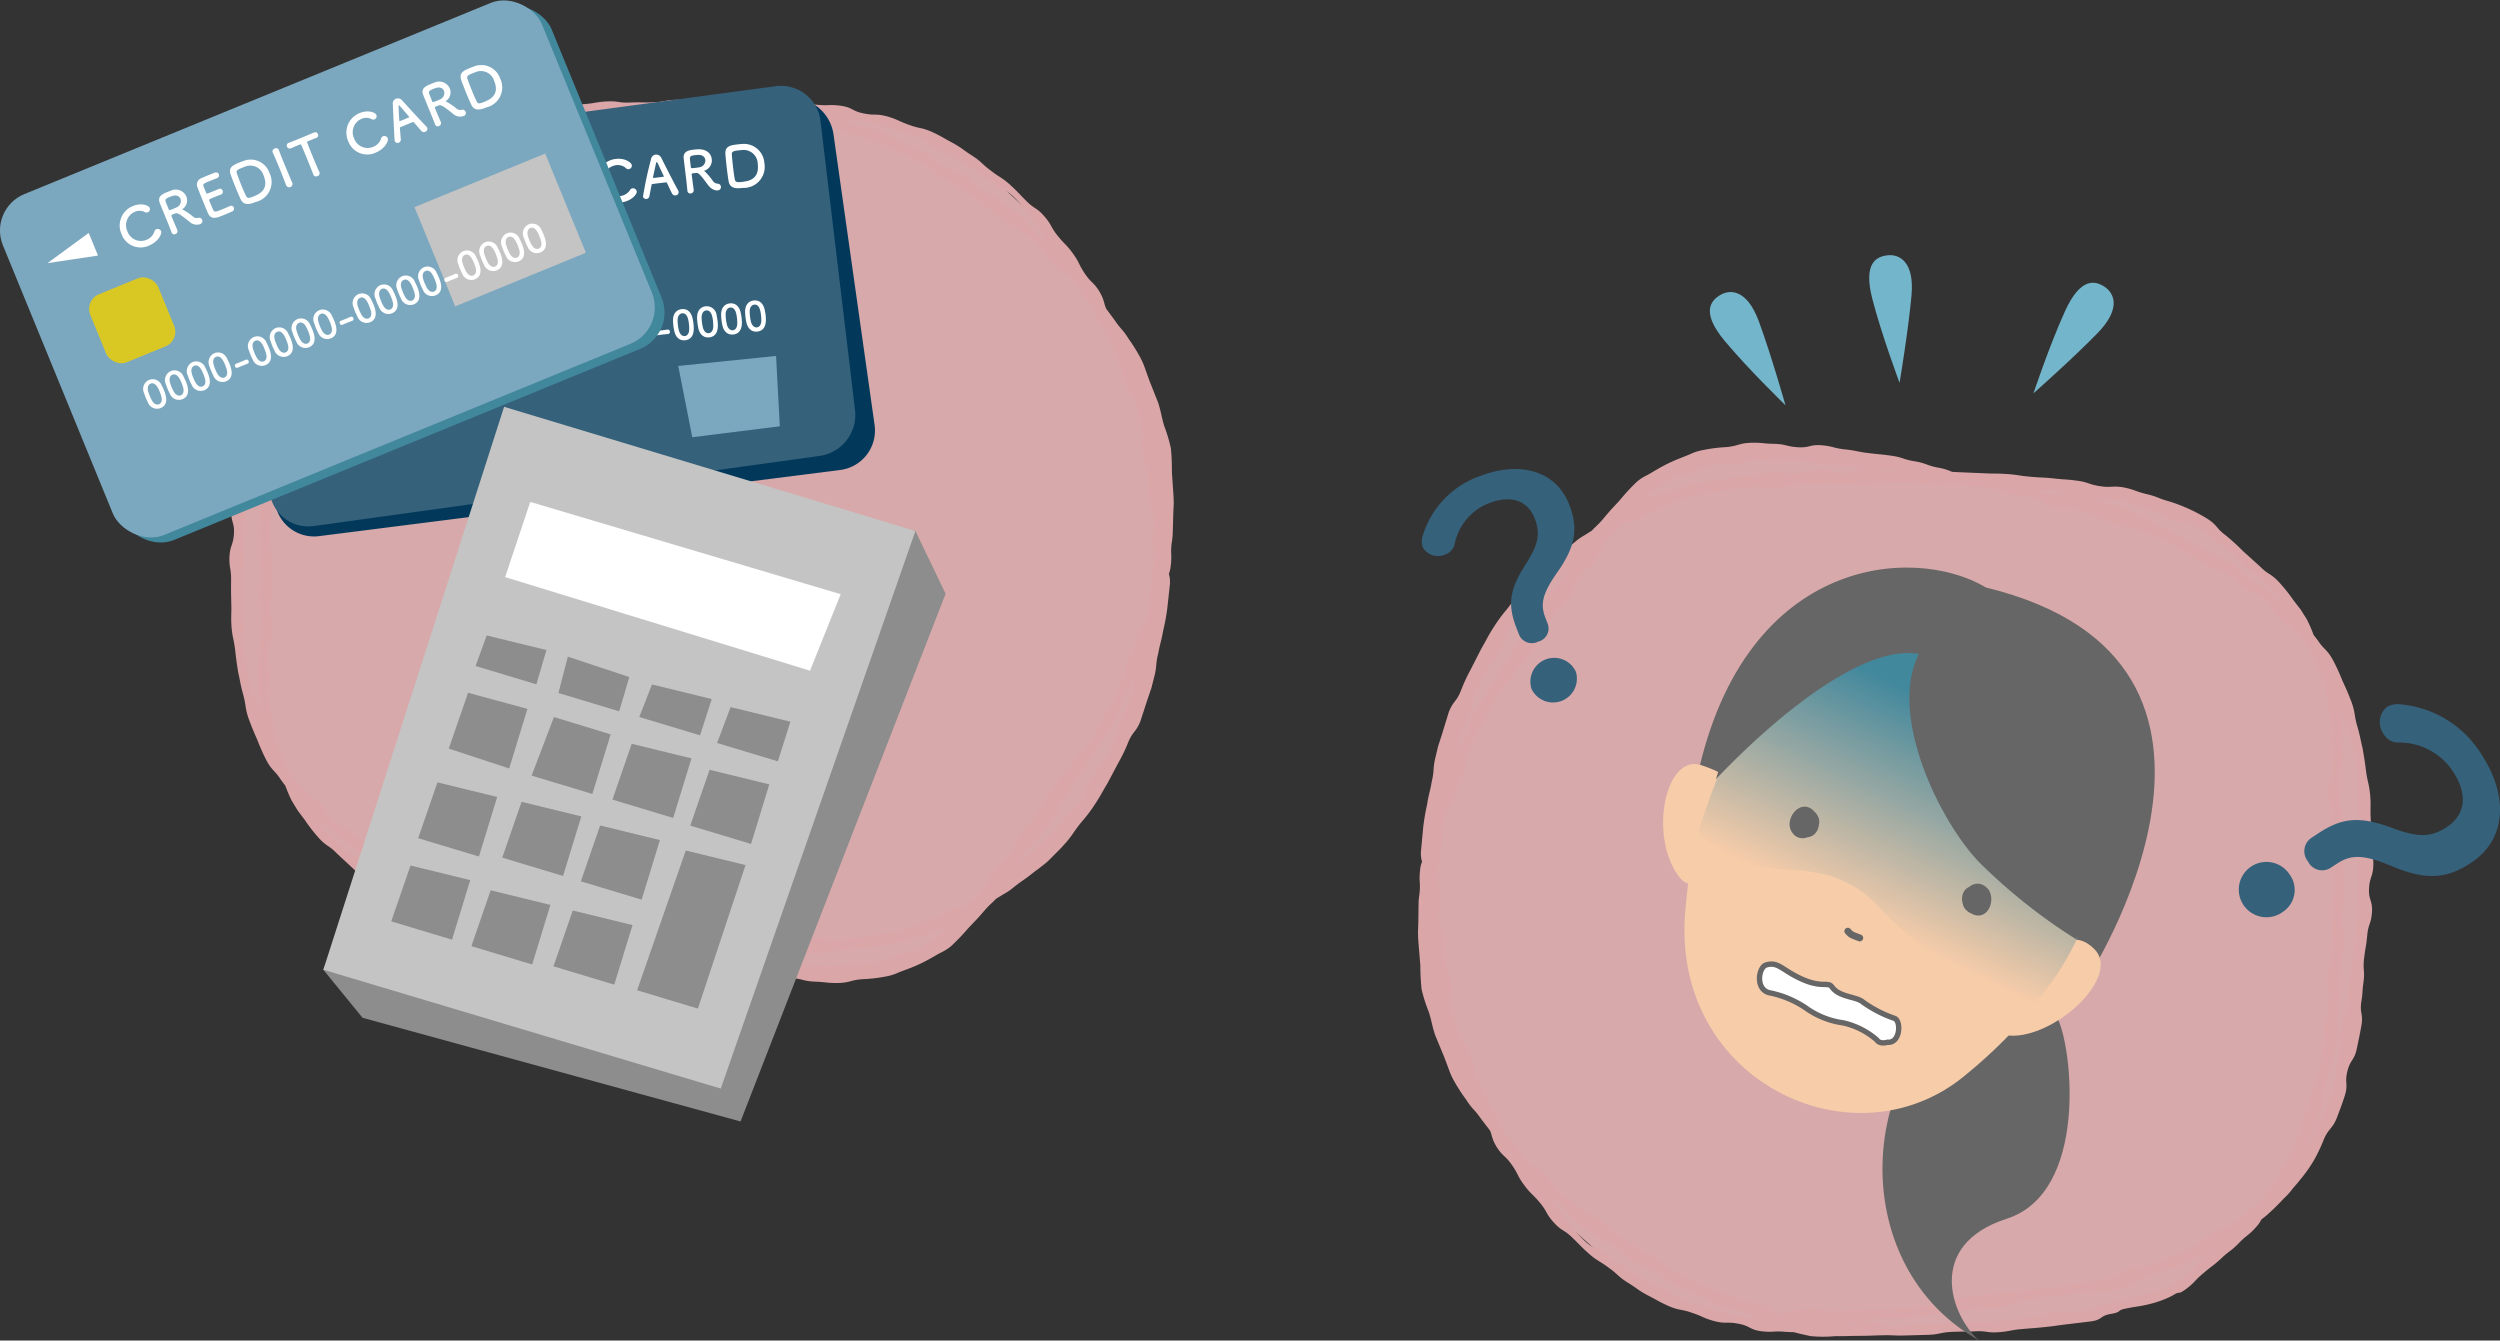
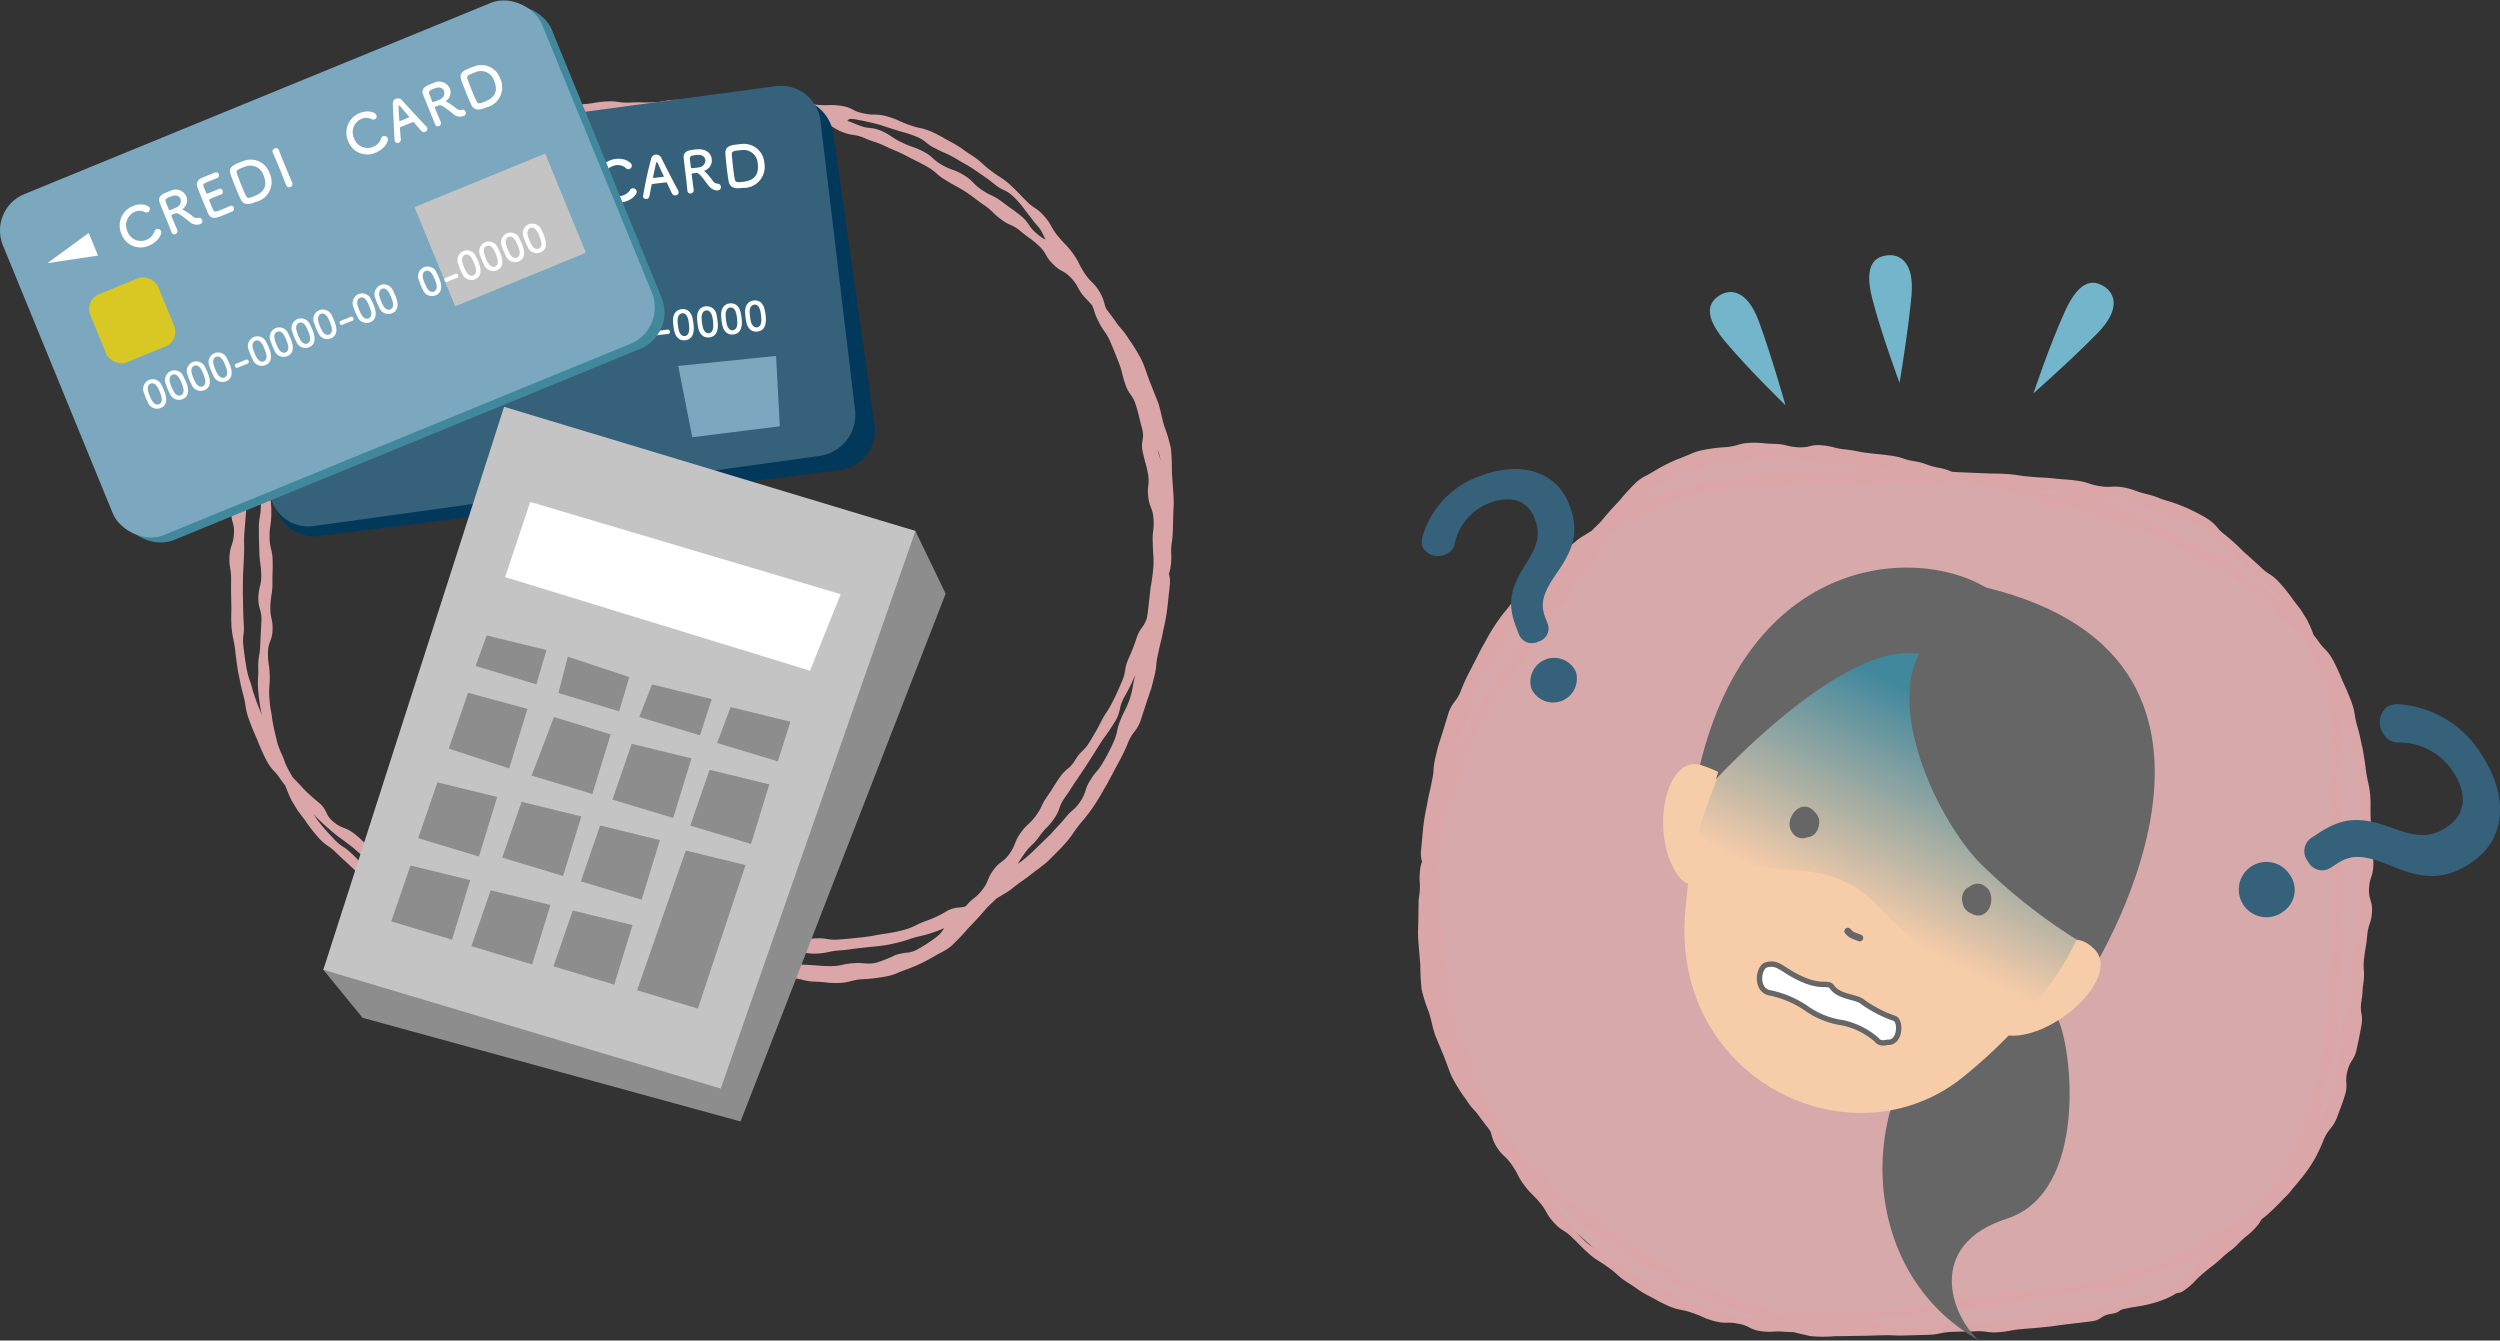
<svg xmlns="http://www.w3.org/2000/svg" viewBox="0 0 278.437 149.303">
  <rect x="0" y="0" width="278.437" height="149.303" fill="#333333" stroke="none" />
  <defs>
    <style>.cls-1{fill:#d8a9aa;}.cls-2{fill:#dba6a8;}.cls-3{fill:#02395a;}.cls-4{fill:#35617b;}.cls-5{fill:#7ca8bf;}.cls-14,.cls-6{fill:#fff;}.cls-7{fill:#d9c824;}.cls-8{fill:#42889d;}.cls-9{fill:#c4c4c4;}.cls-10{fill:#8d8d8d;}.cls-11{fill:#666;}.cls-12{fill:#f7cca9;}.cls-13{fill:url(#linear-gradient);}.cls-14,.cls-15,.cls-17{stroke:#666;stroke-linecap:round;}.cls-14{stroke-miterlimit:10;stroke-width:0.599px;}.cls-15,.cls-17{fill:none;stroke-linejoin:round;}.cls-15{stroke-width:0.71px;}.cls-16{fill:#73b5ca;}.cls-17{stroke-width:0.769px;}</style>
    <linearGradient id="linear-gradient" x1="4484.262" y1="-1522.762" x2="4484.262" y2="-1497.436" gradientTransform="translate(-4478.903 -520.565) rotate(26.04)" gradientUnits="userSpaceOnUse">
      <stop offset="0" stop-color="#42889d" />
      <stop offset="1" stop-color="#42889d" stop-opacity="0" />
    </linearGradient>
  </defs>
  <g id="レイヤー_2" data-name="レイヤー 2">
    <g id="コンテンツ">
-       <path class="cls-1" d="M84.615,12.169A65.767,65.767,0,0,1,97.872,13.7a34.076,34.076,0,0,1,13.747,7.161c9.468,8.081,15.026,20.19,16.988,32.009,3.368,20.324-5.332,44.84-27.808,51.129-9.079,2.542-49.245,1.732-57.571-4.362C25.239,86.469,29.867,74.822,29.371,62.718a105.226,105.226,0,0,1,1.346-21.23c1.007-6.189,1.658-7.288,4.488-12.977,1.957-3.937,9.269-10.974,13.167-13.317,4.849-2.915,30.05-3.5,37.55-3.239,9.131.317,71.193,24.535,30.183,79.159-4.907,6.541-9.44,15.44-18.488,16.927a48.123,48.123,0,0,1-13.026-.169,154.78,154.78,0,0,1-19.449-3.5c-11.6-2.836-24.679-7.03-32.384-16.351-6.476-7.836-7.11-18.1-6.526-27.688a115.617,115.617,0,0,1,2.154-16.4,43.674,43.674,0,0,1,4.6-13.3c4.634-7.932,17.218-13.2,26.058-14.877,9.246-1.756,7.769-.822,17.068-2.327,2.254-.365,11.514-.365,13.8-.566a4.479,4.479,0,0,1,2.038.12" />
      <path class="cls-2" d="M90.707,13.858c-.531.028-.913.089-1.247.12s-.657.064-1.3.086c-1.289.041-1.3-.294-2.576-.262l-2.556.057c-1.278.033-1.28-.007-2.553.034s-1.272.066-2.536.133l-1.246.066a11.763,11.763,0,0,0-1.233.151c-1.268.2-1.247.345-2.524.527s-1.269.271-2.554.416-1.286.18-2.564.295-1.263.075-2.513.222c-1.249.166-1.271.014-2.525.213s-1.28.041-2.533.267-1.254.227-2.491.486,1.475-.454.237-.193-1.261.184-2.494.494c-1.221.359-1.166.543-2.367.94s-1.322.049-2.523.482-1.193.452-2.38.92c-1.161.529-1.183.481-2.33,1.038s-1,.843-2.108,1.459-1.208.439-2.3,1.1c-1.074.685-.991.807-2.031,1.526-.98.792-1.208.512-2.153,1.373-.962.841-.685,1.127-1.551,2.025a10.372,10.372,0,0,0-.813.95,12.041,12.041,0,0,0-.756.989,18.669,18.669,0,0,0-1.322,2.123c-.579,1.12-.535,1.142-1.046,2.3-.486,1.164-.7,1.082-1.136,2.278-.409,1.208-.254,1.256-.616,2.474s-.47,4.083-.712,5.327-.5,1.2-.726,2.45-.037,1.284-.24,2.537-.266,1.245-.439,2.506-.232,1.255-.379,2.519-.036,1.274-.154,2.543l-.2,2.535c-.085,1.272.023,1.277-.044,2.54-.047,1.268-.085,1.268-.108,2.535s-.023,1.261,0,2.522.018,1.26.077,2.514c.114,1.25-.187,1.28-.026,2.532.144,1.254.156,1.251.355,2.495.254,1.229.378,1.2.688,2.417a24.7,24.7,0,0,0,.854,2.338c.406,1.169.238,1.235.713,2.388.542,1.123.792,1,1.4,2.063a24.285,24.285,0,0,0,1.013,2.28c.755.987.84.919,1.653,1.859A23.644,23.644,0,0,0,35.643,89.5c.885.859.543,1.234,1.512,2.042s1.211.5,2.209,1.243.9.9,1.935,1.6c1.053.689,1.222.413,2.294,1.061,1.091.608,1.034.721,2.143,1.314,1.136.543,1.049.728,2.2,1.263,1.166.495,1.142.552,2.316,1.03,1.186.455,1.249.287,2.443.717s1.183.457,2.391.847,1.137.62,2.36.986,1.351-.077,2.571.265,1.1.818,2.333,1.146,1.29.115,2.526.43,1.193.492,2.438.782,1.315-.02,2.559.25,1.228.364,2.479.616,1.276.123,2.53.355,1.208.486,2.468.7,1.291.008,2.55.2,1.251.247,2.516.414l2.534.306c1.27.138,1.265.184,2.53.3s1.271.025,2.534.1c1.26.059,1.259.126,2.518.135,1.257-.014,1.251-.245,2.484-.321,1.229-.108,1.26.15,2.489-.033a14.822,14.822,0,0,0,2.253-.894,6.074,6.074,0,0,1,1.19-.245,2.8,2.8,0,0,0,1.188-.346,16.05,16.05,0,0,0,2.056-1.329,2.992,2.992,0,0,0,.858-.9,5.619,5.619,0,0,1,.8-.943c.893-.836.915-.82,1.764-1.716.805-.947,1.007-.774,1.783-1.766s.494-1.206,1.25-2.211c.735-1.027,1.069-.787,1.8-1.831s.469-1.23,1.208-2.279.958-.9,1.722-1.94c.742-1.039.56-1.166,1.291-2.2s.664-1.081,1.393-2.115,1.046-.813,1.7-1.9.935-.915,1.6-2c.645-1.1.671-1.083,1.249-2.219s.7-1.073,1.284-2.209c.569-1.142.558-1.149,1.064-2.317s.207-1.3.7-2.465a21.164,21.164,0,0,0,.927-2.361c.393-1.2.778-1.076,1.175-2.292a16.231,16.231,0,0,0,.585-2.481c.286-1.243.075-1.289.359-2.524.224-1.243.541-1.194.72-2.458a4.676,4.676,0,0,0,.016-1.278,11.316,11.316,0,0,1-.063-1.274c.039-1.263.1-1.261.142-2.53.006-1.266-.268-1.255-.335-2.51-.1-1.249.3-1.3.061-2.546-.218-1.253-.558-1.189-.773-2.423-.337-1.21-.117-1.269-.456-2.489A17.86,17.86,0,0,0,127,43.943a18.564,18.564,0,0,0-.942-2.329c-.559-1.126-.3-1.26-.874-2.393-.656-1.087-.56-1.144-1.216-2.232s-.832-.974-1.552-2.016a19.965,19.965,0,0,0-1.658-1.917c-.82-.962-.592-1.158-1.456-2.093-.879-.923-1.165-.65-2.033-1.562-.907-.873-.639-1.156-1.57-2.029s-1.02-.765-1.988-1.589-1.167-.576-2.183-1.326-.9-.909-1.945-1.63-1.011-.772-2.062-1.483c-1.08-.667-1.114-.612-2.194-1.279-1.09-.65-.965-.87-2.073-1.5s-1.133-.585-2.259-1.178-1.164-.521-2.315-1.067-1.2-.429-2.375-.933-1.281-.212-2.459-.673-1.082-.731-2.282-1.153c-1.217-.364-1.2-.44-2.426-.756s-1.321.08-2.517-.114a8.732,8.732,0,0,1-1.211-.235,4.643,4.643,0,0,0-1.271-.178c-1.279-.007-1.279.275-2.556.281s-1.415-.6-2.7-.578-1.144.2-2.423.226-1.284-.033-2.563.01-1.278.087-2.559.144-1.42-.05-2.7.017l-2.561.152c-1.282.088-1.283.235-2.563.322s-1.255.384-2.531.489-1.3-.108-2.571.019-1.231.495-2.494.652-1.085.439-2.332.635c-1.232.229-1.232.232-2.437.506a11.146,11.146,0,0,0-2.248.667,16.64,16.64,0,0,0-2.1,1.3c-1,.769-.837.971-1.793,1.779-.952.826-1.106.655-2.036,1.519s-.761,1.035-1.651,1.927-1.022.768-1.875,1.7-.8.98-1.584,1.951a7.058,7.058,0,0,0-.7,1.025c-.163.266-.31.534-.633,1.043a24.1,24.1,0,0,0-1.289,2.121c-.567,1.145-.418,1.22-.965,2.36-.529,1.14-.465,1.168-.92,2.309a20.557,20.557,0,0,0-.73,2.334c-.3,1.2-.632,1.129-.88,2.368-.226,1.249-.148,1.263-.351,2.518s-.061,1.277-.238,2.536-.378,1.236-.527,2.5.282,1.309.164,2.572-.32,1.249-.409,2.517-.173,1.268-.23,2.54.088,1.276.064,2.548-.205,1.27-.194,2.547.3,1.27.339,2.541c.033,1.293-.04,1.307-.015,2.615-.026,1.3-.2,1.3-.236,2.589s.288,1.306.245,2.583-.5,1.266-.512,2.54.165,1.274.2,2.534c.017,1.265-.128,1.269-.039,2.525s.174,1.243.336,2.489c.219,1.227.262,1.217.534,2.436.369,1.194.5,1.149.895,2.323.51,1.13.617,1.081,1.132,2.2.627,1.067.541,1.119,1.176,2.187.711,1.023.645,1.073,1.388,2.084a24.087,24.087,0,0,0,1.659,1.888,5.607,5.607,0,0,0,.934.845,5.749,5.749,0,0,1,1.01.765c.929.842.836.945,1.792,1.766,1,.783.953.837,1.949,1.622A10.048,10.048,0,0,0,44.8,99.793a2.5,2.5,0,0,0,1.2.325,4.314,4.314,0,0,1,1.222.245c1.162.406,1.082.7,2.294,1.056,1.229.305-.608-.076.62.23s1.166.6,2.414.877c1.258.238,1.3.012,2.559.225s1.251.251,2.518.43,1.241.377,2.51.541,1.3-.084,2.568.06c1.273.122,1.262.232,2.539.348s1.274.153,2.552.244l2.557.174c1.281.075,1.289-.074,2.568-.015s1.268.288,2.552.336l2.563.088c1.286.032,1.293-.35,2.577-.327s1.28.241,2.562.244,1.284.069,2.567.047,1.282-.049,2.563-.089,1.273-.268,2.551-.319c1.274-.074,1.292.221,2.57.127s1.275-.121,2.546-.239c1.267-.148,1.261-.208,2.517-.4a16.48,16.48,0,0,0,2.463-.51c1.2-.413,1.153-.571,2.35-.981a12.786,12.786,0,0,0,2.272-1.106c1.127-.538,1.332-.118,2.478-.665,1.122-.588,1.018-.771,2.1-1.423A8.49,8.49,0,0,0,111.8,97.86a11.933,11.933,0,0,1,1.5-1.608,13.357,13.357,0,0,0,1.911-1.593l1.793-1.739c.82-.941.871-.9,1.673-1.866.786-.977,1.014-.806,1.7-1.874s.382-1.266,1.077-2.309c.643-1.074.845-.962,1.455-2.068a19.242,19.242,0,0,0,1.148-2.248c.5-1.16.261-1.261.758-2.413.472-1.162.6-1.119,1.015-2.309.378-1.2.266-1.239.562-2.461s.3-1.22.593-2.442c.316-1.217.16-1.251.394-2.486.2-1.242.339-1.222.484-2.475s.141-1.253.282-2.51a22.514,22.514,0,0,0,.327-2.521c.018-1.269-.072-1.27-.082-2.536-.066-1.262.152-1.271.086-2.541s-.432-1.235-.587-2.484.156-1.294-.022-2.551c-.24-1.252-.325-1.235-.589-2.476-.288-1.239.25-1.392-.084-2.632s-.306-1.359-.684-2.587-.756-1.1-1.169-2.308-.288-1.249-.74-2.444c-.469-1.189-.461-1.193-.962-2.369-.537-1.163-.738-1.066-1.289-2.215-.6-1.119-.373-1.244-1-2.365-.662-1.091-.517-1.18-1.21-2.258-.719-1.064-.757-1.039-1.517-2.068s-.958-.883-1.764-1.867-.525-1.216-1.382-2.165c-.418-.481-.835-1.071-1.286-1.638a10.566,10.566,0,0,0-1.37-1.583c-.962-.856-1.071-.525-2.058-1.336-1.007-.8-1.032-.762-2.075-1.5-1.056-.721-1.095-.663-2.183-1.324-1.1-.638-1.148-.556-2.281-1.133-1.151-.548-1.01-.866-2.2-1.357-1.2-.468-1.227-.386-2.444-.786-1.23-.368-1.213-.436-2.466-.741-1.256-.275-.579-.14-1.84-.381-1.272-.219-.462.428-1.723.235-1.271-.173-1.3.062-2.571-.07-1.279-.117-1.277-.149-2.563-.238s-1.282-.2-2.577-.268c-.688-.033-1.257-.3-1.235-.783s.621-.868,1.313-.835c1.282.064,1.276.183,2.563.263s1.3-.039,2.586.078,1.311-.066,2.607.107c1.3.194,1.232.6,2.506.846,1.272.27,1.338-.01,2.61.331,1.267.364,1.22.514,2.457.947,1.226.454,1.309.249,2.523.774,1.2.559,1.169.614,2.329,1.232,1.149.639,1.089.742,2.2,1.437,1.1.724.994.871,2.043,1.646,1.027.8,1.126.681,2.111,1.541.958.886.931.918,1.846,1.84s1.136.714,2,1.7.673,1.147,1.482,2.162.937.919,1.7,1.972.609,1.164,1.33,2.243.97.927,1.652,2.042c.655,1.128.374,1.281,1,2.42.585,1.158.691,1.106,1.264,2.277.516,1.2.425,1.234.925,2.431.462,1.212.689,1.126,1.125,2.353.412,1.236.55,1.191.921,2.442s.173,1.307.5,2.567.305,1.262.583,2.53.405,1.245.647,2.526-.092,1.336.088,2.619c.145,1.291.246,1.282.326,2.58s.2,1.292.267,2.594a25.717,25.717,0,0,1-.2,2.6c-.04,1.294.476,1.316.39,2.624-.14,1.3-.14,1.3-.281,2.6a22.384,22.384,0,0,1-.469,2.572c-.223,1.283-.313,1.267-.553,2.548-.315,1.266-.119,1.313-.436,2.58-.162.634-.244.951-.325,1.269l-.423,1.241L127,80.358c-.5,1.212-.819,1.082-1.33,2.277a18.386,18.386,0,0,1-1.126,2.347c-.612,1.153-.612,1.153-1.224,2.3-.675,1.113-.623,1.147-1.336,2.241a17.925,17.925,0,0,1-1.574,2.084c-.827,1.013-.742,1.083-1.573,2.1-.862.986-.894.958-1.811,1.9a8.478,8.478,0,0,1-.991.861c-.131.1-.262.2-.418.33-.17.116-.369.26-.624.464-1.023.817-1.078.749-2.1,1.561a6.347,6.347,0,0,1-1.07.738l-1.114.68c-1.115.673-1.018.843-2.177,1.447L106.2,102.85a13.609,13.609,0,0,1-2.4,1.042c-1.241.426-1.286.288-2.521.71a17.447,17.447,0,0,1-2.571.651c-1.294.2-1.3.144-2.588.3-1.289.119-1.283.2-2.572.294s-1.276.282-2.567.358c-1.29.051-1.3-.217-2.587-.182s-1.276.336-2.568.358-1.292-.4-2.577-.391-1.289.472-2.578.464-1.281-.4-2.566-.435-1.289.129-2.577.079-1.288.025-2.574-.039-1.286-.09-2.57-.167l-2.572-.148c-1.286-.089-1.292-.026-2.579-.129s-1.278-.2-2.562-.325c-1.284-.143-1.291-.076-2.575-.229s-1.289-.1-2.57-.289-1.243-.42-2.52-.633-1.325.047-2.605-.187c-1.276-.285-1.237-.443-2.5-.765s-1.226-.471-2.482-.837a18.25,18.25,0,0,1-4.221-2c-1.1-.766-.883-1-1.914-1.791a23.564,23.564,0,0,1-1.887-1.76l-1.884-1.752c-.9-.929-1.1-.737-1.984-1.693A18.394,18.394,0,0,1,33.929,91.3c-.39-.518-.584-.777-.779-1.037l-.672-1.111a14.939,14.939,0,0,1-.951-2.432,14.815,14.815,0,0,1-.956-2.379,10.483,10.483,0,0,0-.483-1.195,9.276,9.276,0,0,1-.368-1.235A18.246,18.246,0,0,1,29.1,79.4a25.131,25.131,0,0,1-.35-2.567c-.089-1.293.051-1.3.01-2.581,0-1.285.21-1.282.227-2.564l.128-2.555c.039-1.277-.36-1.294-.339-2.563s.348-1.27.319-2.544-.168-1.263-.214-2.548c-.028-1.287-.045-1.287-.052-2.573s.2-1.285.225-2.566-.2-1.3-.144-2.581.235-1.276.327-2.562.005-1.292.129-2.574.132-1.281.284-2.564-.051-1.3.13-2.586.231-1.269.437-2.541.606-1.2.856-2.463c.279-1.258.055-1.313.413-2.57a22.065,22.065,0,0,1,.888-2.449c.519-1.187.509-1.192,1.066-2.354s.394-1.238.965-2.385c.589-1.156.919-1.018,1.63-2.082.759-1.05.807-1.013,1.62-2.008s.53-1.246,1.406-2.2,1-.827,1.914-1.739,1.025-.794,1.968-1.665c.96-.859,1.022-.788,2.005-1.613,1-.806.892-.944,1.941-1.708,1.069-.738.42-.046,1.523-.717a11.343,11.343,0,0,1,2.447-.859c1.252-.291,1.271-.207,2.526-.443,1.265-.209.463-.362,1.73-.571,1.269-.169.948-.606,2.229-.773l2.558-.271c1.277-.124,1.273-.167,2.557-.278s1.278-.093,2.559-.185,1.273-.228,2.552-.3,1.293.175,2.573.123,1.284.013,2.567-.027,1.275-.244,2.557-.277l2.563-.033c1.282-.016,1.283.065,2.565.054s1.283-.035,2.568-.025,1.285-.023,2.576.01a13.835,13.835,0,0,1,2.738.065c1.293.315,1.3.3,2.556.681s1.145.724,2.373,1.141,1.2.475,2.417.931c1.2.488,1.347.131,2.55.639,1.184.54,1.092.737,2.267,1.284,1.163.578,1.244.419,2.4,1.011,1.152.61.994.9,2.125,1.525s1.259.423,2.374,1.1.952.932,2.026,1.661,1.211.536,2.252,1.327,1.07.745,2.093,1.559c1.007.837.759,1.134,1.755,1.963.967.863,1.221.587,2.183,1.473s.811,1.039,1.72,1.974c.894.95,1.079.781,1.91,1.8s.513,1.271,1.308,2.3l1.55,2.091c.724,1.08.882.983,1.571,2.1a18.713,18.713,0,0,1,1.379,2.237,8.875,8.875,0,0,1,.5,1.217c.112.31.223.619.446,1.236l.969,2.442c.38,1.258.3,1.283.655,2.545a16.913,16.913,0,0,1,.754,2.523,25.3,25.3,0,0,1,.11,2.635c.088,1.306.088,1.306.177,2.611.069,1.3-.022,1.3-.038,2.612l-.038,1.306a7.658,7.658,0,0,1-.115,1.3c-.169,1.293.051,1.321-.121,2.623a3.1,3.1,0,0,1-.385,1.261,4.789,4.789,0,0,0-.448,1.236c-.3,1.264.03,1.347-.293,2.614-.4,1.241-.34,1.261-.747,2.506a4.612,4.612,0,0,1-.56,1.189,8.839,8.839,0,0,0-.615,1.158l-.994,2.4a21.7,21.7,0,0,1-1.17,2.319c-.6,1.151-.28,1.313-.88,2.469a25.083,25.083,0,0,1-1.459,2.166c-.7,1.1-.7,1.1-1.392,2.193s-.712,1.085-1.421,2.167c-.746,1.058-.7,1.093-1.441,2.149s-.446,1.271-1.195,2.334-.892.925-1.636,1.967-.947.893-1.68,1.945-.666,1.1-1.418,2.151-.48,1.251-1.257,2.3c-.816,1.023-.943.917-1.8,1.912s-.879.979-1.783,1.937a23.766,23.766,0,0,1-1.85,1.939,5.032,5.032,0,0,1-1.135.732c-.309.149-.588.333-1.181.66a17.123,17.123,0,0,1-2.446,1.145c-.631.238-.949.353-1.262.488a5.59,5.59,0,0,1-1.3.388,17.469,17.469,0,0,1-2.651.3c-1.309.116-1.3.377-2.62.422-1.321.016-1.32-.112-2.627-.151-1.308-.057-1.292-.306-2.586-.4s-1.33.292-2.62.159-1.267-.33-2.552-.484-1.271-.257-2.552-.435-1.287-.135-2.562-.333-1.24-.414-2.512-.635-1.364-.494-2.627-.737-1.215-.484-2.472-.747-1.284-.14-2.538-.423-1.317-.016-2.571-.318-1.151-.715-2.4-1.031c-1.243-.332-1.266-.247-2.507-.589s-1.308.41-2.549.038-1.229-.421-2.46-.831-1.273-.286-2.5-.73-1.187-.54-2.4-1.017-1.457-1-2.647-1.51c-1.186-.526-1.1-.711-2.27-1.26-1.152-.588-1.117-.656-2.26-1.259-1.11-.662-1.218-.48-2.32-1.165-1.078-.731-1-.852-2.036-1.619-1.026-.784-1.062-.738-2.044-1.589a22.749,22.749,0,0,1-1.884-1.776,22.237,22.237,0,0,1-1.938-1.744,25.226,25.226,0,0,1-1.638-2.036c-.706-1.089-.93-.949-1.574-2.089a22.359,22.359,0,0,1-1.069-2.388c-.528-1.19-.524-1.194-.983-2.409-.4-1.241-.238-1.293-.563-2.543-.347-1.248-.288-1.262-.574-2.524-.2-1.28-.2-1.28-.348-2.563-.163-1.285-.291-1.273-.4-2.564-.078-1.293.016-1.3-.024-2.592-.024-1.3-.035-1.3-.019-2.586s-.226-1.3-.185-2.59c.07-1.289.412-1.27.5-2.55s-.375-1.314-.264-2.6.412-1.254.55-2.534.217-1.271.383-2.547-.083-1.312.113-2.59.052-.874.271-2.146-.2-1.356.048-2.632.266-1.276.55-2.55.714-1.171,1.043-2.43c.349-1.255-.065-1.377.331-2.633.425-1.251.448-1.243.928-2.474.51-1.222.84-1.077,1.413-2.261a19.222,19.222,0,0,1,1.175-2.384,16.555,16.555,0,0,1,1.6-2.174,25.1,25.1,0,0,1,1.8-1.991A24.568,24.568,0,0,1,37.95,23.66c1.045-.828,1.1-.751,2.181-1.515,1.117-.711,1.2-.579,2.331-1.248,1.158-.623,1.057-.816,2.244-1.393s1.2-.548,2.4-1.083,1.331-.224,2.537-.721c1.226-.445,1.175-.589,2.416-1s1.183-.617,2.451-.974,1.379.089,2.639-.234c1.276-.265,1.348.064,2.61-.165s1.294-.082,2.563-.3,1.28-.2,2.561-.373c1.282-.158,1.246-.531,2.536-.653s1.29-.03,2.566-.159,1.282-.109,2.561-.279,1.3-.035,2.571-.233a20.277,20.277,0,0,1,2.585-.382c1.3-.074,1.3.094,2.589.046s1.286-.33,2.583-.364,1.286-.452,2.583-.483l2.59-.1a5.71,5.71,0,0,1,1.286.08,5.245,5.245,0,0,0,1.321.043c.781-.058,1.515.362,1.3.812a1.6,1.6,0,0,1-.52.582A1.232,1.232,0,0,1,90.707,13.858Z" />
      <path class="cls-3" d="M97.407,47.328a4.43,4.43,0,0,1-3.828,5.015l-58.04,7.369a4.39,4.39,0,0,1-4.927-3.9L27.026,21.687a4.494,4.494,0,0,1,4-4.928l56.7-5.825a4.719,4.719,0,0,1,5.1,3.99Z" />
      <path class="cls-4" d="M95.231,45.693a4.61,4.61,0,0,1-3.918,5.078L34.952,58.588a4.34,4.34,0,0,1-4.928-3.851L26.539,22.165A4.653,4.653,0,0,1,30.514,17.1l55.88-7.5a4.427,4.427,0,0,1,4.986,3.864Z" />
      <polygon class="cls-5" points="86.851 47.477 77.102 48.697 75.539 40.758 86.432 39.643 86.851 47.477" />
      <polygon class="cls-6" points="35.066 22.677 29.605 24.755 35.407 25.455 35.066 22.677" />
      <path class="cls-6" d="M41.328,25.906a2.311,2.311,0,0,1-2.68-2.083,2.409,2.409,0,0,1,2.119-2.769c.995-.118,1.739.375,1.78.713a.393.393,0,0,1-.334.433.4.4,0,0,1-.34-.13,1.33,1.33,0,0,0-1.083-.319,1.665,1.665,0,0,0-1.41,1.937,1.629,1.629,0,0,0,1.829,1.505,1.506,1.506,0,0,0,1.136-.669.373.373,0,0,1,.288-.2.437.437,0,0,1,.468.351C43.139,25,42.478,25.771,41.328,25.906Z" />
      <path class="cls-6" d="M45.239,23.155c-.082.011-.231.021-.351.035s-.2.032-.19.144c.058.469.2,1.49.226,1.717a.348.348,0,0,1-.329.387.318.318,0,0,1-.375-.271v-.014c-.05-.583-.141-1.327-.224-2.013-.162-1.349-.164-1.375-.19-1.632-.076-.8.635-.887,1.16-.952.149-.017.287-.028.382-.033,1.022-.052,1.511.49,1.582,1.077a1.188,1.188,0,0,1-.771,1.285c-.041.019-.059.027-.059.046s.051.05.1.1a6.9,6.9,0,0,1,.831.983.678.678,0,0,0,.558.336.374.374,0,0,1,.014.747c-.1.013-.614.056-1.13-.649C45.99,23.8,45.535,23.125,45.239,23.155Zm.981-1.449c-.037-.314-.312-.591-.855-.556-.086,0-.2.017-.318.031-.337.039-.558.086-.543.382.006.151.064.6.1.958.014.124.1.121.533.069.159-.019.318-.045.433-.065A.773.773,0,0,0,46.22,21.706Z" />
      <path class="cls-6" d="M49.885,20.648c-.624.075-.752.105-.74.375,0,.151.048.457.087.821.015.124.022.123.79.03.288-.034.587-.07.7-.089a.322.322,0,0,1,.394.288.337.337,0,0,1-.292.4l-.03,0c-.16.006-.4.031-.635.059-.774.092-.835.109-.822.238.114.93.139,1.075.164,1.18.064.283.166.281,1.047.177.367-.045.767-.1.886-.118.015,0,.018,0,.031,0a.319.319,0,0,1,.376.278.369.369,0,0,1-.351.4c-.081.014-.441.065-.806.108s-.718.08-.8.084c-.581.025-.96-.138-1.052-.684-.043-.261-.1-.722-.162-1.23-.091-.762-.187-1.613-.22-2.008a.781.781,0,0,1,.745-.89c.113-.02.471-.068.818-.108s.7-.08.795-.084a.338.338,0,0,1,.392.288.348.348,0,0,1-.329.382S50.312,20.6,49.885,20.648Z" />
      <path class="cls-6" d="M54.411,24.338c-.5.06-1.386.16-1.555-.705-.055-.3-.13-.809-.192-1.334-.084-.688-.153-1.415-.173-1.754-.055-.863.561-.963,1.337-1.056.194-.023.38-.039.476-.044a2.277,2.277,0,0,1,2.526,2.13A2.345,2.345,0,0,1,54.411,24.338Zm-.588-4.164c-.3.038-.64.086-.62.4.012.263.082.984.162,1.66.061.492.129.952.183,1.188.067.283.264.31.784.248.657-.078,1.974-.24,1.761-2.008a1.58,1.58,0,0,0-1.77-1.541S54.052,20.148,53.823,20.174Z" />
      <path class="cls-6" d="M59.04,23.378a.38.38,0,0,1-.749.087v-.006c-.079-.751-.162-1.591-.258-2.4-.072-.594-.152-1.162-.231-1.664-.044-.262.227-.363.339-.376a.334.334,0,0,1,.408.261V19.3c.05.521.115,1.108.19,1.715.091.781.2,1.591.3,2.359Z" />
      <path class="cls-6" d="M61.609,23.078c-.046-.488-.149-1.395-.249-2.221-.064-.55-.129-1.068-.181-1.4-.014-.125-.033-.122-.4-.076-.24.027-.531.075-.824.11a.337.337,0,0,1-.4-.3.324.324,0,0,1,.3-.371l.007,0c.383-.039,1.046-.11,1.7-.191.533-.063,1.062-.133,1.417-.183a.319.319,0,0,1,.366.3.3.3,0,0,1-.26.366l-.024.005c-.216.012-.4.036-.547.052-.617.075-.617.075-.6.2.039.428.106,1.034.182,1.646.087.749.193,1.511.267,1.972.037.216-.142.346-.336.368a.331.331,0,0,1-.408-.272Z" />
      <path class="cls-6" d="M69.149,22.556a2.314,2.314,0,0,1-2.68-2.085A2.407,2.407,0,0,1,68.591,17.7c.993-.118,1.737.374,1.778.712a.4.4,0,0,1-.336.432.39.39,0,0,1-.335-.13A1.335,1.335,0,0,0,68.61,18.4,1.663,1.663,0,0,0,67.2,20.34a1.631,1.631,0,0,0,1.83,1.5,1.516,1.516,0,0,0,1.137-.67.374.374,0,0,1,.285-.2.434.434,0,0,1,.468.351C70.96,21.646,70.3,22.419,69.149,22.556Z" />
      <path class="cls-6" d="M75.244,21.76a.375.375,0,0,1-.385-.189c-.1-.174-.318-.651-.58-1.211a.07.07,0,0,0-.078-.048c-.1.006-.356.037-.639.071-.373.045-.793.1-.921.118a.075.075,0,0,0-.068.064c-.1.513-.188.982-.245,1.292a.363.363,0,0,1-.32.3.337.337,0,0,1-.393-.271,42.391,42.391,0,0,1,.9-4.179.586.586,0,0,1,.5-.485.642.642,0,0,1,.64.363c.53,1.074,1.6,3.153,1.868,3.614a.5.5,0,0,1,.058.18A.352.352,0,0,1,75.244,21.76Zm-1.318-2.144c-.263-.564-.519-1.11-.655-1.4-.052-.108-.092-.167-.128-.164s-.063.066-.091.2c-.062.261-.33,1.477-.323,1.536,0,.023.017.035.056.029.124-.014.357-.035.574-.062s.443-.059.529-.07c.039,0,.054-.012.049-.032A.055.055,0,0,0,73.926,19.616Z" />
      <path class="cls-6" d="M77.573,19.261c-.083.008-.229.02-.345.034s-.207.032-.192.144c.056.467.2,1.49.225,1.717a.35.35,0,0,1-.327.387.317.317,0,0,1-.375-.273l0-.012c-.05-.582-.138-1.327-.222-2.012-.165-1.351-.166-1.375-.192-1.633-.077-.8.637-.889,1.161-.951.145-.018.287-.027.382-.033,1.021-.053,1.513.488,1.582,1.076a1.191,1.191,0,0,1-.771,1.286c-.043.017-.061.025-.057.044s.05.053.1.1a6.66,6.66,0,0,1,.829.984.693.693,0,0,0,.562.338.374.374,0,0,1,.014.747c-.1.012-.615.054-1.132-.65C78.328,19.905,77.872,19.231,77.573,19.261Zm.983-1.45c-.038-.313-.313-.591-.858-.557-.082,0-.195.018-.315.031-.336.041-.559.086-.543.383,0,.152.067.593.1.958.016.125.1.12.534.067.157-.017.318-.042.43-.062A.775.775,0,0,0,78.556,17.811Z" />
      <path class="cls-6" d="M82.715,20.928c-.5.06-1.389.162-1.556-.7-.058-.306-.127-.81-.192-1.335-.084-.686-.153-1.415-.175-1.755-.052-.862.563-.96,1.34-1.054.192-.024.378-.041.474-.045a2.28,2.28,0,0,1,2.527,2.129A2.344,2.344,0,0,1,82.715,20.928Zm-.59-4.164c-.3.038-.636.085-.619.4.013.264.08.984.162,1.658.059.5.129.956.181,1.189.066.285.266.313.783.25.658-.08,1.977-.238,1.762-2.007a1.575,1.575,0,0,0-1.769-1.542S82.355,16.737,82.125,16.764Z" />
      <path class="cls-7" d="M41.857,35.039a1.624,1.624,0,0,1-1.505,1.908l-5.2.389A1.967,1.967,0,0,1,33.1,35.693l-.543-3.66a1.807,1.807,0,0,1,1.514-2.045L39.1,29.23a1.825,1.825,0,0,1,2.064,1.506Z" />
      <path class="cls-6" d="M36.532,41.515c-.043-.191-.073-.379-.1-.566-.017-.168-.028-.343-.042-.527-.028-.786.342-1.264.951-1.338s1.067.288,1.229,1.024c.042.2.078.391.1.583.064.5.167,1.723-.914,1.854C37.167,42.616,36.7,42.256,36.532,41.515Zm1.666-.182a5.58,5.58,0,0,0-.04-.635c-.041-.346-.148-1.229-.759-1.155-.311.039-.514.352-.5.837.01.165.017.332.036.491a5.356,5.356,0,0,0,.1.557c.109.45.382.683.673.647C37.98,42.042,38.181,41.763,38.2,41.333Z" />
      <path class="cls-6" d="M39.208,41.191a5.284,5.284,0,0,1-.093-.563c-.023-.169-.034-.345-.042-.53-.032-.784.34-1.264.948-1.337s1.067.29,1.228,1.026c.041.193.078.388.1.581.059.5.166,1.724-.914,1.852C39.844,42.293,39.371,41.934,39.208,41.191Zm1.663-.181a5.151,5.151,0,0,0-.035-.635c-.042-.343-.149-1.227-.76-1.154-.313.039-.516.352-.5.834.007.167.018.334.041.495a3.77,3.77,0,0,0,.094.554c.108.449.381.683.672.65C40.657,41.72,40.86,41.441,40.871,41.01Z" />
      <path class="cls-6" d="M41.885,40.87a5.671,5.671,0,0,1-.1-.566c-.02-.169-.032-.344-.041-.529-.031-.782.342-1.264.95-1.336s1.065.287,1.226,1.026a5.688,5.688,0,0,1,.1.58c.062.5.172,1.724-.911,1.853C42.519,41.97,42.047,41.611,41.885,40.87Zm1.663-.183a4.633,4.633,0,0,0-.038-.634c-.04-.343-.145-1.227-.758-1.155-.312.039-.513.355-.5.836.007.166.016.332.034.493a5.208,5.208,0,0,0,.1.554c.109.45.379.684.671.648S43.537,41.119,43.548,40.687Z" />
      <path class="cls-6" d="M44.561,40.547c-.042-.19-.072-.375-.095-.564-.018-.17-.033-.345-.041-.53-.033-.783.342-1.263.948-1.337s1.066.288,1.227,1.026c.042.2.079.389.1.58.06.5.166,1.725-.914,1.855C45.2,41.648,44.72,41.289,44.561,40.547Zm1.663-.183a4.5,4.5,0,0,0-.038-.634c-.039-.344-.147-1.227-.759-1.154-.31.039-.513.352-.5.836.006.166.016.332.036.493a4.54,4.54,0,0,0,.1.557c.109.446.381.681.672.645C46.01,41.074,46.213,40.8,46.224,40.364Z" />
      <path class="cls-6" d="M48.7,40.3c-.366.037-.563.052-.76.076-.135.017-.265.037-.448.067a.23.23,0,0,1-.259-.221.225.225,0,0,1,.179-.271l.01,0c.157-.013.341-.031.529-.054.231-.028.471-.061.686-.091h.009a.228.228,0,0,1,.254.218.239.239,0,0,1-.2.28Z" />
      <path class="cls-6" d="M49.387,39.965a5.65,5.65,0,0,1-.094-.563c-.022-.17-.033-.345-.042-.529-.031-.785.343-1.264.948-1.338s1.068.287,1.229,1.024c.042.2.08.389.1.583.06.5.166,1.722-.916,1.854C50.022,41.066,49.549,40.707,49.387,39.965Zm1.664-.182a4.953,4.953,0,0,0-.037-.633c-.042-.345-.147-1.229-.76-1.156-.311.039-.514.353-.5.836.006.166.017.332.035.493a5.129,5.129,0,0,0,.1.556c.108.448.381.683.671.648S51.037,40.215,51.051,39.783Z" />
      <path class="cls-6" d="M52.063,39.643c-.04-.19-.071-.376-.094-.563-.021-.17-.033-.345-.042-.53-.031-.785.342-1.265.95-1.336s1.066.289,1.228,1.024c.04.193.079.39.1.581.06.5.168,1.724-.914,1.853C52.7,40.744,52.225,40.385,52.063,39.643Zm1.664-.184a4.812,4.812,0,0,0-.038-.633c-.04-.343-.145-1.227-.758-1.152-.312.036-.513.351-.5.833.007.169.019.333.037.494a5.049,5.049,0,0,0,.1.554c.109.451.384.684.675.648C53.512,40.17,53.716,39.892,53.727,39.459Z" />
      <path class="cls-6" d="M54.74,39.321a5.325,5.325,0,0,1-.094-.565c-.021-.167-.031-.343-.043-.529-.03-.784.345-1.264.95-1.337s1.068.288,1.229,1.026c.041.194.077.388.1.58.065.5.168,1.724-.913,1.853C55.375,40.422,54.907,40.062,54.74,39.321Zm1.667-.184a5.379,5.379,0,0,0-.04-.633c-.041-.344-.148-1.228-.76-1.155-.312.038-.513.354-.5.836.01.166.019.333.037.494a4.989,4.989,0,0,0,.1.553c.109.449.383.684.672.649S56.392,39.57,56.407,39.137Z" />
      <path class="cls-6" d="M57.417,39a5.1,5.1,0,0,1-.094-.564c-.023-.169-.034-.344-.044-.528-.029-.785.343-1.266.951-1.338s1.067.289,1.227,1.026c.042.193.08.388.1.58.061.505.167,1.724-.913,1.854C58.052,40.1,57.578,39.74,57.417,39Zm1.662-.182a4.449,4.449,0,0,0-.035-.634c-.042-.344-.148-1.227-.761-1.154-.312.037-.515.351-.5.835.006.167.017.332.036.493a5.563,5.563,0,0,0,.1.556c.108.448.382.682.671.646S59.068,39.248,59.079,38.816Z" />
      <path class="cls-6" d="M61.552,38.746c-.363.038-.56.053-.757.077-.134.016-.266.036-.45.066a.226.226,0,0,1-.257-.222.222.222,0,0,1,.179-.269l.012,0c.154-.013.338-.032.525-.053.233-.029.475-.062.687-.093l.009,0a.228.228,0,0,1,.252.22.232.232,0,0,1-.2.277Z" />
      <path class="cls-6" d="M62.243,38.417c-.041-.191-.072-.376-.1-.564-.017-.17-.031-.344-.039-.53-.033-.784.342-1.263.947-1.337s1.07.289,1.23,1.025a5.707,5.707,0,0,1,.1.581c.062.505.166,1.724-.914,1.855C62.879,39.519,62.407,39.16,62.243,38.417Zm1.664-.183a5.148,5.148,0,0,0-.038-.633c-.039-.345-.147-1.228-.759-1.154-.309.037-.515.352-.5.834.006.167.017.333.036.494a4.46,4.46,0,0,0,.1.554c.108.45.382.684.671.649S63.894,38.666,63.907,38.234Z" />
      <path class="cls-6" d="M64.919,38.094c-.04-.19-.071-.376-.095-.563-.02-.17-.032-.344-.04-.53-.031-.784.34-1.264.946-1.337s1.069.289,1.231,1.025c.042.2.078.39.1.58.061.506.168,1.725-.913,1.856C65.555,39.2,65.082,38.837,64.919,38.094Zm1.663-.18a4.788,4.788,0,0,0-.034-.636c-.044-.345-.149-1.227-.761-1.154-.313.038-.514.351-.5.835.006.167.016.333.037.493a4.719,4.719,0,0,0,.1.556c.111.448.38.682.672.648C66.369,38.622,66.573,38.344,66.582,37.914Z" />
      <path class="cls-6" d="M67.6,37.773c-.041-.191-.072-.377-.094-.565-.021-.17-.033-.345-.04-.529-.034-.785.341-1.265.946-1.337s1.069.289,1.229,1.024c.043.2.08.391.1.581.059.5.167,1.725-.916,1.855C68.232,38.875,67.758,38.513,67.6,37.773Zm1.663-.183a4.605,4.605,0,0,0-.036-.634c-.04-.344-.146-1.228-.759-1.154-.306.038-.514.351-.5.834.007.167.017.334.036.495a4.549,4.549,0,0,0,.1.552c.109.451.382.685.672.65C69.044,38.3,69.247,38.022,69.258,37.59Z" />
      <path class="cls-6" d="M70.271,37.449c-.041-.189-.072-.376-.094-.563-.02-.169-.033-.345-.041-.531-.031-.783.342-1.262.95-1.336a1.108,1.108,0,0,1,1.227,1.026,5.825,5.825,0,0,1,.1.583c.061.5.168,1.721-.912,1.851C70.908,38.552,70.435,38.191,70.271,37.449Zm1.665-.182a5.114,5.114,0,0,0-.036-.633c-.043-.345-.148-1.228-.762-1.156-.31.039-.512.353-.5.837.006.166.019.332.038.492a4.36,4.36,0,0,0,.1.554c.11.449.384.685.675.65C71.722,37.978,71.924,37.7,71.936,37.267Z" />
      <path class="cls-6" d="M74.408,37.2c-.362.038-.562.053-.759.077-.133.015-.267.036-.448.067a.23.23,0,0,1-.258-.222.227.227,0,0,1,.18-.272l.01,0c.156-.011.339-.03.527-.053.232-.027.473-.06.686-.091h.009a.227.227,0,0,1,.255.217.234.234,0,0,1-.2.277Z" />
      <path class="cls-6" d="M75.1,36.869A5.646,5.646,0,0,1,75,36.3c-.021-.168-.033-.344-.043-.529-.03-.784.343-1.263.951-1.338s1.066.289,1.226,1.025c.041.2.081.39.1.581.062.506.168,1.724-.911,1.856C75.734,37.969,75.26,37.61,75.1,36.869Zm1.661-.184a4.615,4.615,0,0,0-.034-.633c-.041-.344-.148-1.226-.759-1.155-.31.038-.515.353-.5.835,0,.168.017.333.037.494a4.408,4.408,0,0,0,.1.555c.109.449.382.685.671.648S76.751,37.117,76.76,36.685Z" />
      <path class="cls-6" d="M77.775,36.546c-.036-.191-.073-.377-.094-.564-.021-.17-.033-.346-.044-.529-.029-.783.343-1.265.951-1.339a1.113,1.113,0,0,1,1.228,1.027c.042.193.076.389.1.581.061.5.168,1.724-.912,1.853C78.411,37.647,77.938,37.287,77.775,36.546Zm1.664-.182a6.323,6.323,0,0,0-.032-.635c-.042-.344-.153-1.226-.764-1.153-.311.037-.514.352-.5.834.007.168.017.333.036.493a5.044,5.044,0,0,0,.1.556c.11.448.382.682.672.647S79.427,36.8,79.439,36.364Z" />
      <path class="cls-6" d="M80.452,36.222c-.04-.188-.073-.375-.095-.563-.021-.17-.032-.344-.041-.527-.031-.787.341-1.267.947-1.339s1.069.289,1.23,1.025c.042.2.08.39.1.58.062.507.166,1.725-.915,1.855C81.088,37.324,80.615,36.965,80.452,36.222Zm1.663-.181a4.767,4.767,0,0,0-.037-.633c-.04-.346-.147-1.229-.76-1.155-.31.038-.516.351-.5.835.006.168.016.334.037.494a4.655,4.655,0,0,0,.1.554c.106.448.38.682.669.647S82.1,36.472,82.115,36.041Z" />
      <path class="cls-6" d="M83.129,35.9a5.633,5.633,0,0,1-.1-.564c-.022-.171-.033-.344-.041-.529-.031-.784.342-1.265.95-1.338s1.066.288,1.228,1.026c.041.194.078.389.1.58.061.506.168,1.724-.914,1.854C83.763,37,83.29,36.642,83.129,35.9Zm1.662-.182a4.729,4.729,0,0,0-.036-.632c-.04-.347-.146-1.23-.758-1.156-.314.038-.517.351-.5.834.008.167.018.333.035.495a5.171,5.171,0,0,0,.1.552c.11.45.382.684.672.65S84.779,36.15,84.791,35.719Z" />
      <rect class="cls-8" x="5.105" y="10.003" width="64.883" height="41.032" rx="4.375" transform="translate(-8.77 16.52) rotate(-22.288)" />
      <rect class="cls-5" x="4.023" y="9.438" width="64.884" height="41.031" rx="4.375" transform="translate(-8.637 16.069) rotate(-22.29)" />
      <rect class="cls-9" x="47.845" y="19.64" width="15.728" height="11.941" transform="translate(-5.552 23.05) rotate(-22.296)" />
      <polygon class="cls-6" points="9.881 25.941 5.29 29.306 10.914 28.463 9.881 25.941" />
      <path class="cls-6" d="M16.594,27.353A2.248,2.248,0,0,1,13.54,26.09a2.338,2.338,0,0,1,1.275-3.145c.9-.37,1.726-.1,1.853.208a.376.376,0,0,1-.553.458,1.292,1.292,0,0,0-1.1-.019,1.62,1.62,0,0,0-.82,2.183,1.589,1.589,0,0,0,2.11.938,1.455,1.455,0,0,0,.89-.921.369.369,0,0,1,.217-.264.425.425,0,0,1,.53.209C18.058,26.032,17.637,26.928,16.594,27.353Z" />
      <path class="cls-6" d="M19.549,23.76c-.076.03-.207.078-.315.121s-.183.082-.142.185c.173.425.572,1.348.655,1.553a.337.337,0,0,1-.206.447.308.308,0,0,1-.423-.158l0-.011c-.2-.533-.477-1.208-.732-1.833-.5-1.222-.511-1.246-.6-1.482-.281-.735.366-1,.841-1.192.131-.055.263-.1.35-.13a1.292,1.292,0,0,1,1.766.6,1.156,1.156,0,0,1-.393,1.405c-.035.028-.051.041-.044.057s.063.035.122.065a6.874,6.874,0,0,1,1.033.708.661.661,0,0,0,.612.173.364.364,0,0,1,.207.7,1.2,1.2,0,0,1-1.23-.318C20.425,24.168,19.823,23.653,19.549,23.76Zm.548-1.617c-.116-.283-.44-.474-.948-.3-.08.025-.179.066-.284.111-.311.125-.506.225-.416.5.047.141.217.541.346.873.047.114.123.089.519-.073.142-.06.287-.124.387-.172A.751.751,0,0,0,20.1,22.143Z" />
      <path class="cls-6" d="M23.266,20.2c-.566.233-.68.293-.6.543.045.141.165.418.3.748.046.113.048.112.749-.175.26-.107.532-.218.631-.264a.308.308,0,0,1,.443.169.328.328,0,0,1-.169.447.076.076,0,0,1-.029.011c-.147.047-.364.129-.579.215-.7.29-.757.32-.71.442.347.841.408.969.457,1.061.134.249.233.223,1.03-.1.335-.138.7-.292.8-.342l.026-.013a.31.31,0,0,1,.424.165.355.355,0,0,1-.227.463c-.07.038-.4.178-.725.313s-.656.261-.732.285c-.538.174-.936.12-1.164-.371-.109-.232-.281-.652-.471-1.112-.282-.691-.593-1.464-.727-1.826a.76.76,0,0,1,.471-1.028c.1-.048.421-.187.739-.317s.637-.256.724-.284a.331.331,0,0,1,.444.17.342.342,0,0,1-.211.446S23.657,20.043,23.266,20.2Z" />
      <path class="cls-6" d="M28.47,22.494c-.453.185-1.26.509-1.644-.26-.128-.271-.329-.726-.527-1.2-.254-.625-.506-1.289-.615-1.6-.272-.793.278-1.048.983-1.335.175-.074.346-.136.434-.165a2.217,2.217,0,0,1,2.923,1.346A2.282,2.282,0,0,1,28.47,22.494Zm-1.632-3.756c-.273.11-.576.244-.473.534.076.244.327.9.578,1.515.183.448.367.863.478,1.07.135.249.33.223.8.029.6-.243,1.793-.734,1.135-2.337a1.54,1.54,0,0,0-2.06-.993S27.047,18.653,26.838,18.738Z" />
      <path class="cls-6" d="M32.563,20.389a.37.37,0,0,1-.678.281l0-.007c-.268-.685-.56-1.451-.862-2.184-.222-.539-.445-1.05-.65-1.5-.11-.232.121-.4.223-.44a.323.323,0,0,1,.449.141l0,.011c.181.474.393,1.01.62,1.56.291.711.6,1.444.9,2.137Z" />
-       <path class="cls-6" d="M34.9,19.447c-.17-.446-.5-1.272-.806-2.021-.208-.5-.4-.969-.536-1.266-.044-.112-.06-.106-.4.033-.214.086-.479.208-.744.317a.327.327,0,0,1-.449-.173.317.317,0,0,1,.189-.429l.012,0c.341-.132.945-.373,1.535-.616.478-.2.961-.4,1.284-.539a.31.31,0,0,1,.42.183.3.3,0,0,1-.15.414c-.012,0-.019.006-.02.01-.2.069-.365.135-.5.19-.562.23-.562.23-.516.344.148.39.367.943.594,1.5.278.682.573,1.369.763,1.782a.321.321,0,0,1-.215.433.327.327,0,0,1-.458-.149Z" />
      <path class="cls-6" d="M41.842,17a2.249,2.249,0,0,1-3.053-1.264,2.341,2.341,0,0,1,1.271-3.146c.9-.369,1.729-.1,1.856.207a.374.374,0,0,1-.551.46,1.3,1.3,0,0,0-1.105-.02,1.622,1.622,0,0,0-.819,2.186,1.59,1.59,0,0,0,2.107.938,1.473,1.473,0,0,0,.893-.924.347.347,0,0,1,.217-.26.417.417,0,0,1,.529.207C43.309,15.683,42.885,16.578,41.842,17Z" />
      <path class="cls-6" d="M47.357,14.678a.36.36,0,0,1-.409-.078c-.136-.137-.468-.53-.86-.985A.068.068,0,0,0,46,13.59c-.092.033-.326.126-.58.231-.341.141-.721.3-.837.35a.08.08,0,0,0-.048.079c.042.506.08.969.106,1.276a.354.354,0,0,1-.223.363.331.331,0,0,1-.44-.154c-.041-.1-.041-.152-.231-4.155A.562.562,0,0,1,44.094,11a.61.61,0,0,1,.688.174c.78.872,2.325,2.545,2.7,2.909a.457.457,0,0,1,.1.151A.345.345,0,0,1,47.357,14.678Zm-1.791-1.67c-.392-.462-.775-.907-.979-1.149-.077-.089-.128-.133-.162-.119s-.041.076-.035.207c.009.261.073,1.474.093,1.523.01.022.027.031.062.018.113-.047.324-.129.523-.21s.4-.171.481-.2c.033-.014.044-.021.034-.041A.045.045,0,0,0,45.566,13.008Z" />
      <path class="cls-6" d="M48.894,11.728c-.071.032-.207.079-.314.122s-.186.085-.141.187c.176.427.571,1.348.656,1.552a.341.341,0,0,1-.209.449.309.309,0,0,1-.421-.159l-.006-.012c-.2-.533-.475-1.207-.731-1.83-.5-1.227-.51-1.249-.6-1.484-.282-.734.365-1,.84-1.193.132-.055.263-.1.349-.131a1.293,1.293,0,0,1,1.767.6,1.154,1.154,0,0,1-.392,1.4c-.035.027-.049.041-.042.059s.06.033.118.062a6.8,6.8,0,0,1,1.033.709.671.671,0,0,0,.614.173.364.364,0,0,1,.207.7,1.213,1.213,0,0,1-1.232-.315C49.771,12.138,49.168,11.623,48.894,11.728Zm.554-1.614c-.12-.283-.449-.474-.953-.3-.077.024-.18.067-.289.11-.3.127-.5.226-.408.5.044.139.213.54.343.872.046.113.122.089.521-.075.14-.057.286-.124.386-.171A.756.756,0,0,0,49.448,10.114Z" />
      <path class="cls-6" d="M54.157,11.965c-.454.185-1.265.51-1.646-.259-.132-.274-.331-.728-.527-1.2-.255-.624-.508-1.288-.615-1.6-.273-.795.28-1.049.982-1.336.178-.072.35-.136.434-.165a2.215,2.215,0,0,1,2.923,1.345A2.282,2.282,0,0,1,54.157,11.965ZM52.523,8.209c-.273.112-.575.242-.476.533.082.245.329.9.582,1.518.181.447.367.863.477,1.068.135.25.329.223.8.029.592-.243,1.79-.732,1.135-2.339a1.541,1.541,0,0,0-2.064-.989S52.733,8.123,52.523,8.209Z" />
      <rect class="cls-7" x="10.635" y="31.586" width="8.18" height="8.181" rx="1.75" transform="translate(-12.43 8.25) rotate(-22.288)" />
      <path class="cls-6" d="M16.469,44.8c-.087-.167-.167-.333-.235-.5s-.119-.317-.175-.488a1.1,1.1,0,0,1,.542-1.5,1.08,1.08,0,0,1,1.418.642,4.909,4.909,0,0,1,.246.521c.188.455.6,1.573-.377,1.973A1.082,1.082,0,0,1,16.469,44.8Zm1.512-.6a4.486,4.486,0,0,0-.2-.586c-.127-.312-.456-1.112-1.012-.885-.282.116-.39.463-.255.912.051.155.105.308.163.453a4.439,4.439,0,0,0,.237.5c.217.393.533.539.8.432C17.965,44.925,18.082,44.611,17.981,44.2Z" />
      <path class="cls-6" d="M18.9,43.808a5.318,5.318,0,0,1-.235-.5c-.064-.154-.119-.315-.174-.484a1.1,1.1,0,0,1,.543-1.5,1.079,1.079,0,0,1,1.417.643c.089.171.173.345.249.518.183.457.6,1.572-.381,1.975A1.085,1.085,0,0,1,18.9,43.808Zm1.512-.6a4.023,4.023,0,0,0-.2-.584c-.128-.313-.455-1.114-1.011-.888-.282.117-.392.463-.253.913.05.155.1.309.161.453a4.317,4.317,0,0,0,.235.494c.22.394.536.543.8.436C20.392,43.928,20.511,43.615,20.41,43.207Z" />
      <path class="cls-6" d="M21.327,42.811c-.087-.166-.164-.333-.234-.5-.064-.154-.121-.313-.177-.486a1.1,1.1,0,0,1,.545-1.5,1.08,1.08,0,0,1,1.416.644c.089.169.174.343.246.518.187.457.6,1.573-.377,1.977A1.086,1.086,0,0,1,21.327,42.811Zm1.512-.6a4.332,4.332,0,0,0-.2-.584c-.126-.313-.455-1.116-1.01-.888-.283.116-.39.465-.253.913.048.154.1.309.162.453a4.322,4.322,0,0,0,.236.495c.217.393.533.543.8.434C22.823,42.933,22.941,42.62,22.839,42.212Z" />
      <path class="cls-6" d="M23.756,41.816c-.088-.166-.166-.334-.237-.5-.062-.152-.119-.315-.174-.485a1.1,1.1,0,0,1,.543-1.5,1.082,1.082,0,0,1,1.418.643c.088.173.173.346.246.52.187.456.605,1.574-.378,1.975A1.085,1.085,0,0,1,23.756,41.816Zm1.513-.6a5.69,5.69,0,0,0-.2-.587c-.13-.312-.458-1.113-1.015-.886-.282.116-.39.463-.252.912.047.158.1.309.161.455a4.591,4.591,0,0,0,.237.5c.218.392.535.541.8.434S25.371,41.624,25.269,41.217Z" />
      <path class="cls-6" d="M27.569,40.51c-.329.128-.511.2-.688.267-.121.05-.243.1-.405.18a.245.245,0,0,1-.2-.444l.007,0c.144-.054.312-.118.483-.188.21-.086.427-.18.619-.264l.009,0a.224.224,0,0,1,.293.141.228.228,0,0,1-.113.312Z" />
      <path class="cls-6" d="M28.137,40.02a3.822,3.822,0,0,1-.23-.5,5.016,5.016,0,0,1-.183-.486,1.1,1.1,0,0,1,.544-1.5,1.081,1.081,0,0,1,1.418.644,4.411,4.411,0,0,1,.245.518c.189.458.6,1.574-.377,1.977A1.082,1.082,0,0,1,28.137,40.02Zm1.512-.6a4.878,4.878,0,0,0-.2-.587c-.128-.311-.457-1.114-1.013-.886-.282.116-.39.464-.254.914.049.154.1.308.162.454a4.487,4.487,0,0,0,.237.494c.217.392.533.542.8.434S29.751,39.828,29.649,39.421Z" />
      <path class="cls-6" d="M30.564,39.025c-.086-.168-.164-.334-.234-.5-.063-.154-.119-.315-.173-.487a1.1,1.1,0,0,1,.541-1.5,1.082,1.082,0,0,1,1.417.643c.09.172.175.344.25.52.186.457.6,1.572-.381,1.975A1.088,1.088,0,0,1,30.564,39.025Zm1.513-.6a4.554,4.554,0,0,0-.2-.584c-.127-.313-.457-1.115-1.012-.886-.283.116-.391.462-.254.913.047.152.1.307.164.454a4.041,4.041,0,0,0,.234.493c.217.393.535.542.8.434S32.177,38.832,32.077,38.424Z" />
      <path class="cls-6" d="M32.994,38.03c-.087-.167-.164-.335-.236-.505-.06-.153-.119-.313-.174-.485a1.1,1.1,0,0,1,.543-1.5,1.084,1.084,0,0,1,1.42.642c.088.172.172.346.242.519.188.458.6,1.574-.375,1.976A1.085,1.085,0,0,1,32.994,38.03Zm1.512-.6a4.7,4.7,0,0,0-.2-.586c-.129-.311-.455-1.114-1.01-.886-.284.117-.392.464-.255.914.05.154.1.307.162.453a5,5,0,0,0,.234.5c.22.393.537.539.8.434S34.608,37.837,34.506,37.429Z" />
      <path class="cls-6" d="M35.423,37.035c-.087-.169-.164-.334-.235-.5-.062-.153-.12-.316-.177-.486a1.1,1.1,0,0,1,.544-1.5,1.082,1.082,0,0,1,1.419.644c.087.171.175.344.246.517.188.46.6,1.575-.376,1.976A1.086,1.086,0,0,1,35.423,37.035Zm1.513-.6a5.4,5.4,0,0,0-.2-.587c-.13-.31-.457-1.113-1.013-.885-.278.116-.39.463-.252.913.048.153.1.308.161.453a5.121,5.121,0,0,0,.234.5c.221.391.538.541.8.434S37.038,36.841,36.936,36.434Z" />
      <path class="cls-6" d="M39.239,35.726c-.332.131-.514.2-.69.268-.122.051-.242.1-.4.18a.224.224,0,0,1-.3-.142.218.218,0,0,1,.1-.3l.005,0c.142-.054.31-.119.48-.187.21-.086.432-.181.619-.264l.009,0a.219.219,0,0,1,.292.141.225.225,0,0,1-.111.31Z" />
      <path class="cls-6" d="M39.8,35.239c-.087-.167-.166-.334-.236-.5-.062-.152-.118-.315-.175-.486a1.1,1.1,0,0,1,.542-1.5,1.084,1.084,0,0,1,1.42.643c.088.172.174.345.245.52.189.456.6,1.574-.377,1.974A1.085,1.085,0,0,1,39.8,35.239Zm1.512-.6a4.958,4.958,0,0,0-.2-.584c-.128-.312-.456-1.113-1.012-.886-.281.116-.391.463-.255.914.055.154.1.306.162.453a4.881,4.881,0,0,0,.237.494c.216.393.536.542.8.435S41.418,35.046,41.316,34.636Z" />
      <path class="cls-6" d="M42.233,34.244c-.089-.168-.165-.334-.236-.5s-.12-.316-.174-.486a1.1,1.1,0,0,1,.543-1.5,1.077,1.077,0,0,1,1.417.642c.09.171.174.344.246.519.187.457.6,1.573-.372,1.975A1.089,1.089,0,0,1,42.233,34.244Zm1.513-.6a4.651,4.651,0,0,0-.2-.586c-.126-.31-.458-1.114-1.012-.886-.284.117-.392.465-.253.913.048.155.1.308.16.454a4.774,4.774,0,0,0,.236.494c.219.394.536.542.8.434S43.846,34.05,43.746,33.642Z" />
-       <path class="cls-6" d="M44.66,33.247c-.086-.167-.164-.334-.234-.5q-.091-.229-.175-.485a1.1,1.1,0,0,1,.544-1.5,1.084,1.084,0,0,1,1.418.644c.088.171.173.345.247.518.185.458.6,1.574-.378,1.974A1.087,1.087,0,0,1,44.66,33.247Zm1.514-.6a4.519,4.519,0,0,0-.2-.584c-.127-.314-.457-1.115-1.01-.886-.284.115-.392.462-.256.912.051.154.1.308.163.453a3.949,3.949,0,0,0,.237.5c.218.392.534.542.8.433C46.157,33.367,46.275,33.053,46.174,32.646Z" />
      <path class="cls-6" d="M47.09,32.253c-.087-.169-.165-.335-.234-.506-.063-.153-.117-.316-.177-.485a1.1,1.1,0,0,1,.545-1.5,1.081,1.081,0,0,1,1.416.644,5.217,5.217,0,0,1,.245.52c.189.457.605,1.572-.375,1.974A1.087,1.087,0,0,1,47.09,32.253Zm1.513-.6a5.372,5.372,0,0,0-.2-.586c-.131-.31-.458-1.112-1.011-.886-.287.118-.393.464-.256.916.049.152.1.3.163.452a4.3,4.3,0,0,0,.235.494c.22.393.535.544.8.433S48.705,32.058,48.6,31.65Z" />
      <path class="cls-6" d="M50.907,30.943c-.332.13-.512.2-.69.269-.123.049-.243.1-.405.18a.244.244,0,0,1-.2-.443l0,0c.143-.054.309-.119.48-.188.21-.086.429-.181.619-.264l.01,0a.22.22,0,0,1,.294.14.227.227,0,0,1-.115.31Z" />
      <path class="cls-6" d="M51.47,30.457a5.43,5.43,0,0,1-.231-.5c-.066-.153-.122-.316-.178-.486a1.1,1.1,0,0,1,.542-1.5,1.081,1.081,0,0,1,1.418.642,5.121,5.121,0,0,1,.248.52c.186.459.6,1.573-.379,1.975A1.087,1.087,0,0,1,51.47,30.457Zm1.513-.6a4.546,4.546,0,0,0-.2-.586c-.127-.311-.455-1.114-1.01-.885-.283.116-.392.462-.255.913.053.154.1.306.163.453a4.148,4.148,0,0,0,.235.494c.217.394.535.543.8.434S53.084,30.262,52.983,29.855Z" />
      <path class="cls-6" d="M53.9,29.462a5.211,5.211,0,0,1-.234-.5c-.063-.154-.12-.316-.176-.487a1.1,1.1,0,0,1,.544-1.5,1.082,1.082,0,0,1,1.417.644c.088.171.175.345.247.52.187.456.6,1.574-.379,1.975A1.086,1.086,0,0,1,53.9,29.462Zm1.512-.6a4.741,4.741,0,0,0-.2-.586c-.128-.311-.458-1.113-1.013-.885-.281.116-.391.463-.254.913a4.78,4.78,0,0,0,.166.453,4.074,4.074,0,0,0,.232.495c.217.392.535.544.8.434S55.515,29.267,55.412,28.859Z" />
      <path class="cls-6" d="M56.329,28.465c-.087-.166-.166-.334-.235-.5-.062-.154-.119-.315-.176-.487a1.1,1.1,0,0,1,.545-1.5,1.084,1.084,0,0,1,1.418.645c.088.171.173.344.244.518.188.458.6,1.575-.377,1.976A1.084,1.084,0,0,1,56.329,28.465Zm1.512-.6a4.6,4.6,0,0,0-.2-.587c-.129-.311-.457-1.114-1.012-.886-.283.117-.392.463-.251.914a4.562,4.562,0,0,0,.16.452,4.484,4.484,0,0,0,.234.5c.219.393.535.542.8.435S57.942,28.271,57.841,27.865Z" />
      <path class="cls-6" d="M58.756,27.469q-.126-.249-.235-.5c-.062-.154-.114-.315-.174-.485a1.1,1.1,0,0,1,.544-1.5,1.08,1.08,0,0,1,1.418.643c.089.172.174.346.246.517.187.459.6,1.576-.378,1.977A1.087,1.087,0,0,1,58.756,27.469Zm1.513-.6a4.72,4.72,0,0,0-.2-.585c-.126-.314-.458-1.116-1.013-.888-.282.116-.389.465-.254.914.048.154.1.307.163.453a4.578,4.578,0,0,0,.235.495c.217.393.535.541.8.433S60.372,27.276,60.269,26.869Z" />
      <polygon class="cls-10" points="59.715 48.18 101.953 59.135 105.319 66.125 82.478 124.903 40.377 113.357 36.011 108.003 59.715 48.18" />
      <polygon class="cls-9" points="56.144 45.31 36.011 108.003 80.275 121.238 101.953 59.135 56.144 45.31" />
      <polygon class="cls-6" points="59.056 55.901 56.26 64.275 90.217 74.699 93.631 66.178 59.056 55.901" />
      <polygon class="cls-10" points="54.205 70.773 52.967 74.176 59.739 76.217 60.86 72.398 54.205 70.773" />
      <polygon class="cls-10" points="63.243 73.138 62.193 77.183 68.963 79.223 70.087 75.405 63.243 73.138" />
      <polygon class="cls-10" points="72.616 76.231 71.198 79.856 77.967 81.898 79.271 77.857 72.616 76.231" />
      <polygon class="cls-10" points="81.371 78.753 79.865 82.753 86.636 84.793 88.029 80.378 81.371 78.753" />
      <polygon class="cls-10" points="52.131 77.159 49.98 83.378 56.711 85.587 58.745 78.952 52.131 77.159" />
      <polygon class="cls-10" points="61.699 79.862 59.205 86.384 65.976 88.425 68.009 81.791 61.699 79.862" />
      <polygon class="cls-10" points="70.356 82.84 68.209 89.057 74.978 91.099 77.011 84.464 70.356 82.84" />
      <polygon class="cls-10" points="79.026 85.737 76.879 91.953 83.648 93.994 85.681 87.361 79.026 85.737" />
      <polygon class="cls-10" points="48.72 87.136 46.574 93.355 53.343 95.395 55.375 88.761 48.72 87.136" />
      <polygon class="cls-10" points="58.089 89.303 55.939 95.523 62.711 97.562 64.744 90.929 58.089 89.303" />
      <polygon class="cls-10" points="66.84 91.94 64.692 98.158 71.464 100.2 73.496 93.564 66.84 91.94" />
      <polygon class="cls-10" points="76.377 94.725 70.958 110.291 77.729 112.332 83.033 96.347 76.377 94.725" />
      <polygon class="cls-10" points="45.719 96.398 43.573 102.615 50.342 104.655 52.373 98.022 45.719 96.398" />
      <polygon class="cls-10" points="54.647 99.159 52.5 105.378 59.271 107.418 61.302 100.783 54.647 99.159" />
      <polygon class="cls-10" points="63.791 101.408 61.642 107.625 68.414 109.666 70.448 103.033 63.791 101.408" />
      <path class="cls-1" d="M205.349,147.7a66.88,66.88,0,0,1-13.442-1.35,34.494,34.494,0,0,1-14.023-7.039c-9.7-8.036-15.512-20.2-17.675-32.133-3.716-20.522,4.717-45.462,27.368-52.165,9.148-2.712,49.81-2.5,58.33,3.541C264.313,71.6,259.8,83.463,260.489,95.7a106.825,106.825,0,0,1-1.04,21.506c-.927,6.279-1.57,7.4-4.347,13.2-1.921,4.014-9.214,11.248-13.125,13.677-4.862,3.02-30.357,3.994-37.952,3.844-9.246-.183-72.416-23.756-31.743-79.653,4.867-6.694,9.322-15.768,18.457-17.411,4.315-.775,8.845-.443,13.184-.027a156.215,156.215,0,0,1,19.734,3.248c11.785,2.693,25.083,6.738,33.019,16.054,6.675,7.834,7.467,18.214,7.022,27.924a115.122,115.122,0,0,1-1.934,16.634,44.145,44.145,0,0,1-4.449,13.528c-4.574,8.1-17.229,13.619-26.149,15.451-9.331,1.915-7.849.949-17.233,2.612-2.276.4-11.651.546-13.958.783a4.535,4.535,0,0,1-2.061-.093" />
      <path class="cls-2" d="M199.154,146.031c.536-.036.923-.1,1.26-.14s.664-.075,1.318-.107c1.3-.062,1.316.292,2.612.24l2.585-.1c1.293-.053,1.3-.011,2.583-.072s1.287-.087,2.564-.174c.63-.042.945-.062,1.259-.084a11.35,11.35,0,0,0,1.244-.169c1.28-.221,1.256-.375,2.546-.579s1.279-.3,2.579-.464,1.3-.2,2.59-.339,1.278-.094,2.539-.262c1.26-.186,1.286-.025,2.552-.246s1.3-.053,2.56-.3,1.265-.248,2.513-.528-1.484.487-.236.2,1.274-.2,2.517-.533c1.23-.381,1.169-.577,2.377-1s1.342-.055,2.551-.512,1.2-.475,2.394-.967c1.166-.553,1.19-.5,2.343-1.085s1-.881,2.1-1.52,1.221-.455,2.311-1.138c1.076-.71.988-.836,2.028-1.579.98-.816,1.222-.527,2.166-1.412.96-.866.664-1.162,1.527-2.083a10.4,10.4,0,0,0,.807-.972,12.1,12.1,0,0,0,.75-1.012,18.45,18.45,0,0,0,1.3-2.164c.568-1.142.521-1.165,1.02-2.339.473-1.185.7-1.1,1.124-2.317.4-1.229.231-1.277.578-2.516s.388-4.141.613-5.405.5-1.218.711-2.487.011-1.3.2-2.572.254-1.262.41-2.541.219-1.272.348-2.553.013-1.29.112-2.575c.081-1.284.081-1.284.163-2.568.065-1.288-.049-1.292,0-2.571.028-1.283.068-1.283.072-2.566s0-1.275-.041-2.55-.035-1.274-.114-2.542c-.134-1.262.181-1.3,0-2.562-.164-1.266-.176-1.263-.395-2.517-.276-1.24-.408-1.211-.739-2.433a24.914,24.914,0,0,0-.906-2.348c-.428-1.175-.25-1.249-.747-2.407-.566-1.126-.83-.991-1.462-2.056a24.11,24.11,0,0,0-1.046-2.3c-.777-.986-.867-.911-1.7-1.848a23.919,23.919,0,0,0-1.9-1.647c-.908-.855-.553-1.255-1.545-2.057-.978-.818-1.244-.472-2.263-1.209s-.914-.9-1.976-1.6c-1.075-.68-1.248-.388-2.342-1.027-1.112-.6-1.052-.718-2.183-1.3-1.158-.532-1.068-.728-2.237-1.251-1.187-.483-1.162-.544-2.358-1.009-1.206-.442-1.271-.263-2.485-.679s-1.2-.446-2.431-.822-1.157-.618-2.4-.97-1.372.118-2.611-.209-1.116-.832-2.373-1.146-1.308-.089-2.564-.388-1.212-.488-2.477-.763-1.333.054-2.6-.2-1.246-.355-2.516-.59-1.294-.1-2.566-.317-1.227-.485-2.5-.679-1.309.018-2.585-.154-1.269-.233-2.552-.382l-2.567-.273c-1.287-.119-1.283-.167-2.565-.267s-1.286,0-2.564-.058c-1.276-.04-1.275-.11-2.549-.1-1.271.034-1.261.278-2.5.373-1.241.127-1.278-.144-2.517.061a14.832,14.832,0,0,0-2.256.949,5.619,5.619,0,0,1-1.2.257,2.753,2.753,0,0,0-1.2.359,16.267,16.267,0,0,0-2.057,1.375,2.962,2.962,0,0,0-.848.931,5.416,5.416,0,0,1-.793.971c-.89.858-.915.841-1.759,1.759-.8.969-1.014.791-1.784,1.8s-.469,1.236-1.218,2.265c-.728,1.05-1.085.8-1.808,1.87s-.445,1.259-1.177,2.332-.965.917-1.723,1.982c-.735,1.064-.541,1.2-1.265,2.252s-.652,1.107-1.374,2.163-1.06.83-1.709,1.941-.944.933-1.6,2.043c-.636,1.119-.662,1.106-1.229,2.264s-.692,1.094-1.27,2.252c-.559,1.164-.544,1.172-1.039,2.363s-.177,1.323-.659,2.509a21.319,21.319,0,0,0-.9,2.4c-.38,1.223-.787,1.1-1.171,2.331a16.566,16.566,0,0,0-.55,2.521c-.27,1.262-.047,1.307-.315,2.56-.207,1.261-.545,1.214-.707,2.5a4.54,4.54,0,0,0,.01,1.294,10.372,10.372,0,0,1,.09,1.289c-.021,1.278-.086,1.277-.108,2.561.014,1.281.3,1.265.386,2.533.12,1.262-.295,1.315-.037,2.578.239,1.264.6,1.191.834,2.436.36,1.218.128,1.283.49,2.513.34,1.234.624,1.132,1.074,2.319a18.984,18.984,0,0,0,.987,2.341c.583,1.129.307,1.276.909,2.412.681,1.09.58,1.153,1.261,2.243s.861.968,1.605,2.012a20.1,20.1,0,0,0,1.712,1.91c.844.96.607,1.17,1.5,2.1s1.2.628,2.092,1.537c.931.869.652,1.174,1.607,2.042s1.047.755,2.039,1.575,1.2.553,2.237,1.3.92.912,1.988,1.625,1.033.769,2.107,1.471c1.1.658,1.138.6,2.241,1.259,1.113.641.984.877,2.114,1.5s1.156.574,2.305,1.156,1.187.508,2.359,1.044,1.226.411,2.418.9,1.3.186,2.5.634,1.1.735,2.322,1.145c1.237.349,1.217.43,2.464.73s1.341-.118,2.55.059a8.309,8.309,0,0,1,1.227.225,4.488,4.488,0,0,0,1.289.167c1.294-.012,1.289-.309,2.581-.336s1.442.609,2.738.571,1.154-.223,2.448-.273,1.3.017,2.594-.047,1.292-.11,2.588-.187,1.438.033,2.733-.053l2.589-.194c1.3-.108,1.294-.264,2.589-.371s1.262-.419,2.552-.545,1.315.1,2.6-.048,1.235-.534,2.511-.712,1.089-.472,2.346-.69c1.243-.25,1.243-.252,2.457-.548a11.246,11.246,0,0,0,2.257-.7,17.084,17.084,0,0,0,2.1-1.341c1-.794.824-1,1.778-1.836.95-.85,1.116-.671,2.044-1.56s.746-1.065,1.632-1.981,1.029-.786,1.877-1.741.788-1,1.569-2a6.932,6.932,0,0,0,.692-1.048c.16-.272.3-.546.621-1.065a23.861,23.861,0,0,0,1.276-2.16c.556-1.167.4-1.243.933-2.4.518-1.161.449-1.19.892-2.35a20.713,20.713,0,0,0,.7-2.368c.281-1.214.636-1.148.869-2.4.21-1.266.128-1.281.313-2.553s.036-1.3.2-2.57.374-1.255.5-2.537-.323-1.321-.223-2.6.314-1.268.384-2.552.161-1.284.2-2.572-.114-1.291-.109-2.577.2-1.289.167-2.58-.33-1.281-.394-2.565c-.053-1.308.024-1.325-.021-2.649.006-1.313.192-1.315.207-2.624s-.325-1.318-.3-2.611.5-1.288.5-2.578-.194-1.286-.245-2.559.117-1.285.009-2.554-.2-1.255-.379-2.512c-.241-1.237-.283-1.226-.576-2.455-.392-1.2-.532-1.151-.945-2.331-.534-1.135-.644-1.082-1.181-2.208-.651-1.068-.56-1.125-1.219-2.195-.735-1.022-.664-1.078-1.431-2.088a23.916,23.916,0,0,0-1.707-1.884,5.326,5.326,0,0,0-.96-.836,5.67,5.67,0,0,1-1.037-.755c-.951-.837-.856-.946-1.836-1.761-1.019-.778-.974-.834-1.994-1.614a10.071,10.071,0,0,0-2.023-1.413,2.477,2.477,0,0,0-1.216-.3,4.063,4.063,0,0,1-1.24-.219c-1.181-.393-1.1-.707-2.332-1.046-1.247-.291.617.062-.63-.228s-1.185-.6-2.452-.864c-1.277-.222-1.317.019-2.594-.178s-1.269-.236-2.554-.4-1.26-.371-2.547-.518-1.313.115-2.6-.011c-1.29-.1-1.281-.221-2.575-.319s-1.291-.137-2.585-.21l-2.591-.137c-1.3-.057-1.3.1-2.6.06s-1.288-.282-2.587-.31l-2.6-.052c-1.3-.012-1.3.39-2.6.387s-1.3-.235-2.6-.218-1.3-.054-2.6-.012-1.3.071-2.593.131-1.283.3-2.576.37c-1.287.094-1.311-.216-2.6-.1s-1.288.143-2.572.282c-1.28.17-1.273.232-2.539.444a16.376,16.376,0,0,0-2.483.552c-1.213.435-1.156.6-2.36,1.033a13.027,13.027,0,0,0-2.278,1.161c-1.131.561-1.354.121-2.506.692-1.126.612-1.014.8-2.1,1.476a8.335,8.335,0,0,0-1.648,1.513,11.652,11.652,0,0,1-1.487,1.659,13.423,13.423,0,0,0-1.91,1.637L171.365,66.5c-.814.963-.869.919-1.665,1.908-.781,1-1.022.825-1.7,1.915-.695,1.08-.353,1.3-1.04,2.361-.633,1.1-.85.979-1.45,2.107a19.291,19.291,0,0,0-1.127,2.29c-.488,1.181-.235,1.284-.72,2.456-.459,1.183-.594,1.138-1,2.348a25.305,25.305,0,0,0-.522,2.5l-.562,2.478c-.3,1.236-.139,1.268-.357,2.521-.179,1.259-.328,1.24-.456,2.508s-.124,1.271-.249,2.543a22.86,22.86,0,0,0-.3,2.554c0,1.284.1,1.284.126,2.564.087,1.275-.144,1.289-.058,2.571s.471,1.242.647,2.5-.152,1.312.047,2.582c.261,1.262.352,1.243.638,2.493.31,1.25-.254,1.418.1,2.667s.328,1.371.73,2.608.8,1.1,1.233,2.312.3,1.262.78,2.464c.493,1.194.483,1.2,1.008,2.381.561,1.169.77,1.064,1.345,2.218.628,1.122.386,1.258,1.035,2.382.687,1.095.536,1.19,1.253,2.271.744,1.064.786,1.037,1.57,2.065s.993.871,1.823,1.855.537,1.231,1.419,2.178c.43.482.858,1.075,1.32,1.644a10.407,10.407,0,0,0,1.4,1.587c.988.853,1.1.5,2.113,1.309,1.032.789,1.058.754,2.124,1.487,1.08.713,1.12.65,2.23,1.3,1.125.629,1.172.542,2.327,1.108,1.172.538,1.028.875,2.244,1.353,1.218.456,1.249.369,2.486.755,1.25.354,1.233.425,2.506.714,1.275.259.588.133,1.867.359,1.291.2.465-.464,1.743-.288,1.288.156,1.313-.091,2.6.023s1.293.132,2.6.2,1.3.192,2.611.239c.7.024,1.276.3,1.26.806s-.616.927-1.317.9c-1.3-.047-1.294-.172-2.6-.234s-1.313.064-2.62-.034c-1.307-.114-1.328.094-2.642-.061-1.32-.177-1.255-.607-2.549-.836-1.292-.255-1.357.042-2.651-.284-1.29-.349-1.243-.509-2.5-.928-1.248-.441-1.333-.223-2.571-.737-1.22-.548-1.193-.606-2.377-1.215-1.174-.63-1.112-.739-2.246-1.427-1.121-.715-1.016-.873-2.09-1.641-1.053-.791-1.155-.667-2.166-1.524-.984-.882-.954-.919-1.9-1.838s-1.169-.7-2.06-1.681-.69-1.158-1.525-2.175-.968-.913-1.758-1.968-.63-1.173-1.376-2.255-1.008-.915-1.716-2.035c-.681-1.132-.388-1.3-1.036-2.441-.61-1.163-.722-1.107-1.32-2.284-.54-1.2-.445-1.245-.969-2.45-.486-1.219-.724-1.126-1.184-2.362-.437-1.245-.58-1.2-.974-2.457s-.186-1.324-.533-2.6-.326-1.273-.627-2.552-.435-1.253-.7-2.547.085-1.358-.117-2.654c-.166-1.305-.27-1.293-.37-2.607s-.228-1.305-.316-2.622a25.908,25.908,0,0,1,.177-2.639c.02-1.31-.522-1.325-.456-2.651.124-1.321.124-1.321.247-2.64a23.078,23.078,0,0,1,.44-2.612c.207-1.3.3-1.286.526-2.588.3-1.287.093-1.333.394-2.621l.31-1.29.41-1.264.778-2.536c.489-1.235.826-1.1,1.325-2.322a18.835,18.835,0,0,1,1.1-2.393l1.2-2.352c.666-1.138.61-1.174,1.315-2.292a18.188,18.188,0,0,1,1.565-2.135c.822-1.037.731-1.11,1.557-2.15.858-1.013.891-.986,1.805-1.952a8.155,8.155,0,0,1,.994-.883c.132-.1.263-.2.42-.339.171-.12.371-.269.626-.48,1.024-.842,1.082-.77,2.1-1.609a6.41,6.41,0,0,1,1.073-.764l1.118-.7c1.119-.7,1.016-.873,2.181-1.5l2.354-1.216a13.832,13.832,0,0,1,2.414-1.094c1.251-.45,1.3-.3,2.545-.751a17.506,17.506,0,0,1,2.595-.7c1.308-.219,1.313-.165,2.617-.339,1.3-.14,1.295-.228,2.6-.34s1.287-.314,2.592-.41c1.305-.072,1.322.212,2.623.157s1.286-.373,2.594-.415,1.314.406,2.615.375,1.3-.518,2.6-.529,1.3.408,2.6.418,1.3-.157,2.608-.126,1.3-.047,2.6,0,1.3.074,2.6.132l2.607.11c1.3.07,1.307,0,2.612.088s1.3.192,2.6.3c1.3.125,1.308.054,2.61.188,1.3.151,1.307.081,2.606.252s1.265.417,2.56.613,1.343-.08,2.643.138c1.3.27,1.258.439,2.543.745s1.247.465,2.524.815a18.624,18.624,0,0,1,4.308,1.97c1.125.761.9,1.008,1.96,1.793a24.334,24.334,0,0,1,1.933,1.759l1.933,1.746c.921.926,1.137.719,2.044,1.673a18.592,18.592,0,0,1,1.645,2.052c.4.518.6.777.805,1.037l.7,1.115a15.237,15.237,0,0,1,.988,2.454,14.992,14.992,0,0,1,1,2.395,9.981,9.981,0,0,0,.51,1.2,8.824,8.824,0,0,1,.394,1.244,18.483,18.483,0,0,1,.669,2.533,25.475,25.475,0,0,1,.4,2.595c.11,1.308-.036,1.313.025,2.613.019,1.3-.2,1.3-.2,2.6l-.092,2.589c-.02,1.292.4,1.3.4,2.588s-.346,1.29-.3,2.578.195,1.275.261,2.575c.048,1.3.066,1.3.092,2.605s-.19,1.3-.2,2.6.236,1.309.195,2.611-.225,1.294-.3,2.6.017,1.307-.088,2.608-.115,1.3-.249,2.6.081,1.322-.082,2.621-.216,1.288-.405,2.578-.612,1.224-.847,2.5c-.263,1.278-.026,1.332-.369,2.611a22.175,22.175,0,0,1-.863,2.493c-.507,1.211-.5,1.216-1.041,2.4s-.373,1.263-.933,2.433c-.578,1.178-.93,1.039-1.632,2.127-.752,1.075-.8,1.036-1.612,2.056s-.5,1.282-1.376,2.264-1.008.849-1.915,1.784-1.03.817-1.971,1.711c-.959.885-1.025.811-2.008,1.661-1,.832-.884.976-1.935,1.765-1.071.764-.431.044-1.536.741a11.441,11.441,0,0,1-2.466.907c-1.262.314-1.284.224-2.55.483-1.278.23-.462.385-1.741.616-1.282.19-.948.648-2.242.837l-2.585.311c-1.291.146-1.285.192-2.584.324s-1.292.113-2.588.225-1.284.257-2.578.348-1.311-.17-2.607-.1-1.3,0-2.6.063-1.285.274-2.583.328l-2.593.071c-1.3.035-1.3-.051-2.6-.019s-1.3.055-2.6.064-1.3.045-2.608.031a14.034,14.034,0,0,1-2.78-.011c-1.316-.3-1.325-.286-2.6-.653s-1.166-.729-2.416-1.132-1.226-.464-2.461-.908c-1.219-.476-1.372-.095-2.6-.592-1.207-.529-1.114-.738-2.312-1.275-1.186-.567-1.269-.4-2.453-.979-1.176-.6-1.014-.905-2.169-1.524s-1.286-.4-2.427-1.062-.971-.94-2.069-1.662-1.24-.517-2.306-1.3-1.095-.737-2.144-1.545c-1.032-.833-.776-1.15-1.8-1.975-.992-.858-1.255-.562-2.243-1.446s-.833-1.044-1.768-1.978c-.919-.948-1.111-.768-1.968-1.785s-.524-1.293-1.345-2.321l-1.6-2.094c-.75-1.081-.915-.975-1.631-2.1a18.978,18.978,0,0,1-1.437-2.243,8.547,8.547,0,0,1-.527-1.226l-.468-1.248-1.019-2.458c-.405-1.268-.319-1.3-.7-2.569a16.985,16.985,0,0,1-.811-2.543,26.01,26.01,0,0,1-.141-2.669l-.218-2.642c-.091-1.319,0-1.321,0-2.647l.018-1.323a7.777,7.777,0,0,1,.1-1.317c.152-1.313-.081-1.339.073-2.66a3.083,3.083,0,0,1,.377-1.283,4.625,4.625,0,0,0,.442-1.257c.281-1.284-.063-1.367.244-2.656.391-1.261.322-1.282.716-2.548a4.487,4.487,0,0,1,.555-1.211,8.477,8.477,0,0,0,.612-1.18c.484-1.224.484-1.224.969-2.446a21.877,21.877,0,0,1,1.153-2.365c.586-1.173.25-1.339.839-2.519a25.9,25.9,0,0,1,1.454-2.21l1.377-2.24c.677-1.126.707-1.108,1.409-2.215.738-1.082.685-1.117,1.423-2.2s.419-1.3,1.162-2.391.9-.945,1.631-2.01.954-.912,1.68-1.987.655-1.127,1.4-2.2.455-1.283,1.226-2.352c.812-1.05.948-.938,1.8-1.959s.876-1.006,1.777-1.99a24,24,0,0,1,1.84-2,5.016,5.016,0,0,1,1.143-.758c.312-.152.592-.343,1.189-.684a17.334,17.334,0,0,1,2.464-1.2c.636-.253.958-.375,1.272-.517a5.606,5.606,0,0,1,1.312-.416,17.635,17.635,0,0,1,2.684-.338c1.325-.138,1.3-.413,2.647-.479,1.339-.037,1.339.1,2.664.117,1.325.039,1.312.3,2.624.381s1.343-.334,2.651-.22,1.288.324,2.591.459,1.29.247,2.589.407,1.305.115,2.6.3,1.26.409,2.55.613,1.387.49,2.669.718,1.234.481,2.511.728,1.3.117,2.576.384,1.336-.015,2.61.272,1.171.725,2.436,1.025c1.263.317,1.286.227,2.547.555s1.326-.465,2.588-.107,1.25.409,2.5.806,1.294.265,2.543.7,1.209.534,2.441,1,1.485,1.008,2.7,1.5c1.208.513,1.121.71,2.314,1.247,1.175.577,1.139.649,2.306,1.242,1.133.654,1.244.461,2.37,1.138,1.1.724,1.018.854,2.081,1.614,1.051.779,1.086.732,2.094,1.578a22.814,22.814,0,0,1,1.932,1.772,22.3,22.3,0,0,1,2,1.73,25.494,25.494,0,0,1,1.69,2.037c.731,1.091.963.941,1.634,2.087a22.56,22.56,0,0,1,1.113,2.405c.554,1.2.55,1.2,1.033,2.425.428,1.251.253,1.308.6,2.569.37,1.258.31,1.273.619,2.546.219,1.293.222,1.294.389,2.589.184,1.3.321,1.284.451,2.59.1,1.308,0,1.315.059,2.624.044,1.31.055,1.31.059,2.617s.258,1.31.237,2.619c-.051,1.3-.414,1.291-.48,2.588s.421,1.326.329,2.632-.41,1.276-.53,2.573-.2,1.29-.352,2.584.114,1.327-.064,2.625-.037.885-.24,2.176.244,1.374.007,2.668-.249,1.3-.517,2.589-.723,1.2-1.037,2.474c-.334,1.276.1,1.4-.276,2.676-.412,1.274-.437,1.266-.9,2.52-.5,1.247-.849,1.1-1.41,2.308a19.063,19.063,0,0,1-1.149,2.437,16.77,16.77,0,0,1-1.588,2.229c-.421.537-.664.77-.87,1.044a7.628,7.628,0,0,1-.917,1,25.246,25.246,0,0,1-1.939,1.89c-1.047.855-1.1.776-2.189,1.567-1.12.737-1.209.6-2.345,1.294-1.164.648-1.055.849-2.248,1.452s-1.2.572-2.415,1.132-1.35.234-2.564.756c-1.234.469-1.178.62-2.428,1.06s-1.186.652-2.465,1.032-1.4-.086-2.673.26c-1.289.288-1.37-.06-2.644.191s-1.31.1-2.591.335-1.292.22-2.587.415-1.25.574-2.554.716-1.306.048-2.595.2-1.3.127-2.588.319-1.31.049-2.6.268a20.337,20.337,0,0,1-2.611.43c-1.31.094-1.318-.083-2.622-.015s-1.295.367-2.607.42-1.295.5-2.607.547l-2.619.14a5.554,5.554,0,0,1-1.3-.069,5.135,5.135,0,0,0-1.338-.03c-.792.071-1.551-.353-1.325-.831a1.781,1.781,0,0,1,.524-.627A1.193,1.193,0,0,1,199.154,146.031Z" />
      <path class="cls-11" d="M229.124,113.351c1.692,3.192,3.5,19.447-5.614,22.381s-6.2,10.865-3.083,13.571c-16.238-9.118-12.788-34.329,1.548-38.262S229.124,113.351,229.124,113.351Z" />
      <path class="cls-11" d="M221.2,65.438c-8.241-4.913-27.539-3.39-32.411,22.31l43.649,21.326S255.407,73.768,221.2,65.438Z" />
      <path class="cls-12" d="M186.8,97.371c-3.141-4.643-1.228-13.449,2.683-12.15s3.34,2.357,3.34,2.357L188.97,97.9S188.125,99.331,186.8,97.371Z" />
      <path class="cls-12" d="M224.335,115.353c5.1-.181,11.864-6.743,8.917-9.656s-5,1.252-5,1.252l-5.389,6.7S221.992,115.437,224.335,115.353Z" />
      <path class="cls-12" d="M232.306,102.274c-1.608,3.5-4.221,10.013-13.613,17.636-12.387,10.052-32.6.424-31-18.369.708-8.321,1.853-10.226,5.451-19.846,2.446-6.537,14.057-17.758,28.355-11.831S238.582,90.062,232.306,102.274Z" />
      <path class="cls-13" d="M232.306,102.274c6.276-12.212,3.492-26.481-10.808-32.41s-25.909,5.294-28.355,11.831c-1.923,5.142-3.139,8.077-3.971,10.969,6.468,7.119,12.485,1.414,19.391,7.631,5.135,5.67,13.07,11,17.893,11.639A31.238,31.238,0,0,0,232.306,102.274Z" />
      <path class="cls-14" d="M210.216,116.08s-.837.281-1.2-.275a8.555,8.555,0,0,0-3.727-1.883,9.313,9.313,0,0,1-4.195-1.681,11.155,11.155,0,0,0-4.1-1.688c-1.533-.463-1.106-2.836-.3-3.077,1.378-.411,1.735.563,4,1.577s2.91.255,3.344.873c.814,1.161,2.748,1.056,3.45,1.685a13.633,13.633,0,0,0,3.511,1.81C211.76,113.692,211.659,116.212,210.216,116.08Z" />
      <path class="cls-15" d="M200.918,91.605a3.216,3.216,0,0,0-.679.853c.388-.3.587-.3.927-.943a4.116,4.116,0,0,0-.739,1.045c.785.164,1.146-.351,1.1-1.157-.334.122-.215.217-.493.442.005-.046.332-.474.249-.5,0,0-.531-.3-.522-.286-1.691,2.067,1.688,1.287.945.16-.813-1.244-2.442.881-.934,1.562,1.479.671,2.166-1.975.485-2.236-1.039-.162-1.871,1.525-.977,2.221,1.19.927,2.214-1.419,1.474-2.2-1.095-1.166-2.478.689-1.978,1.739.8,1.672,2.986-.03,2.385-1.22-.828-1.616-1.936.845-2.21,1.458,1.509.612,2.782-.893,1.415-2.178" />
      <path class="cls-15" d="M220.227,100.188a3.192,3.192,0,0,0,.359-1.029,2.185,2.185,0,0,0-.565,1.2,4.118,4.118,0,0,0,.354-1.232c-.8.1-.965.714-.656,1.457.274-.224.13-.276.32-.581.011.047-.155.555-.07.56,0,0,.6.105.587.1.915-2.507-2.013-.657-.941.164,1.176.9,2.009-1.64.362-1.784-1.617-.147-1.391,2.58.281,2.271a1.325,1.325,0,0,0,.19-2.42c-1.43-.481-1.623,2.072-.663,2.567,1.418.74,2.109-1.465,1.293-2.292-1.3-1.315-2.81,1.014-1.849,1.937,1.316,1.254,1.55-1.436,1.6-2.1-1.626-.081-2.332,1.76-.613,2.521" />
      <path class="cls-11" d="M213.719,72.845c-3.436,6.659,2.2,18.528,6.77,23.245a62.456,62.456,0,0,0,10.709,8.5s12.937-17.029,3.448-27.284-16.239-9.6-17.987-9.363c-3.75-3.827-19.328-2.056-25.544,18.831C199.265,78.248,208.248,71.8,213.719,72.845Z" />
      <path class="cls-16" d="M208.538,33.318c1.054,4.066,3.026,9.32,3.026,9.32s.971-5.784,1.328-9.709c.351-3.842-1.395-4.613-2.6-4.5S207.455,29.157,208.538,33.318Z" />
      <path class="cls-16" d="M229.989,34.66c-1.739,3.825-3.514,9.15-3.514,9.15s4.394-3.886,7.142-6.709c2.691-2.767,1.818-4.463.816-5.135S231.767,30.747,229.989,34.66Z" />
      <path class="cls-16" d="M192.127,38.018c2.7,3.22,6.732,7.122,6.732,7.122s-1.6-5.641-2.964-9.339c-1.332-3.623-3.237-3.571-4.278-2.958S189.365,34.723,192.127,38.018Z" />
      <path class="cls-4" d="M254.278,101.541A3.081,3.081,0,1,1,255,97.384,2.918,2.918,0,0,1,254.278,101.541Zm5.374-4.941a1.748,1.748,0,0,1-2.6-.661,1.787,1.787,0,0,1,.423-2.65l.708-.467c2.542-1.673,4.478-2.025,8.274-.6,3,1.125,4.386.989,6.06-.113,2.156-1.419,2.292-3.736.714-6.135a7.165,7.165,0,0,0-6.212-3.273,1.894,1.894,0,0,1-1.511-.895,2.252,2.252,0,0,1,.3-3.051,2.374,2.374,0,0,1,1.5-.312,11.832,11.832,0,0,1,9.036,5.531c3.09,4.7,2.811,9.531-1.148,12.135-2.768,1.821-5.055,1.922-8.8.366-3.264-1.386-4.618-1.27-6.131-.275Z" />
      <path class="cls-4" d="M172.344,69.394a1.506,1.506,0,0,1-1.033,2.068,1.541,1.541,0,0,1-2.153-.843l-.262-.681c-.94-2.446-.882-4.139,1.013-7.071,1.5-2.317,1.637-3.508,1.018-5.118-.8-2.075-2.722-2.614-5.03-1.727A6.172,6.172,0,0,0,162,60.647a1.634,1.634,0,0,1-1.03,1.107,1.943,1.943,0,0,1-2.514-.81,2.048,2.048,0,0,1,.015-1.321,10.186,10.186,0,0,1,6.313-6.586c4.52-1.737,8.534-.615,10,3.193,1.023,2.662.688,4.6-1.308,7.469-1.767,2.491-1.918,3.651-1.359,5.106Zm3.17,5.428a2.655,2.655,0,0,1-4.942,1.9,2.652,2.652,0,0,1,4.942-1.9Z" />
      <path class="cls-17" d="M205.8,103.712c.4.4.265.366,1.33.75" />
    </g>
  </g>
</svg>